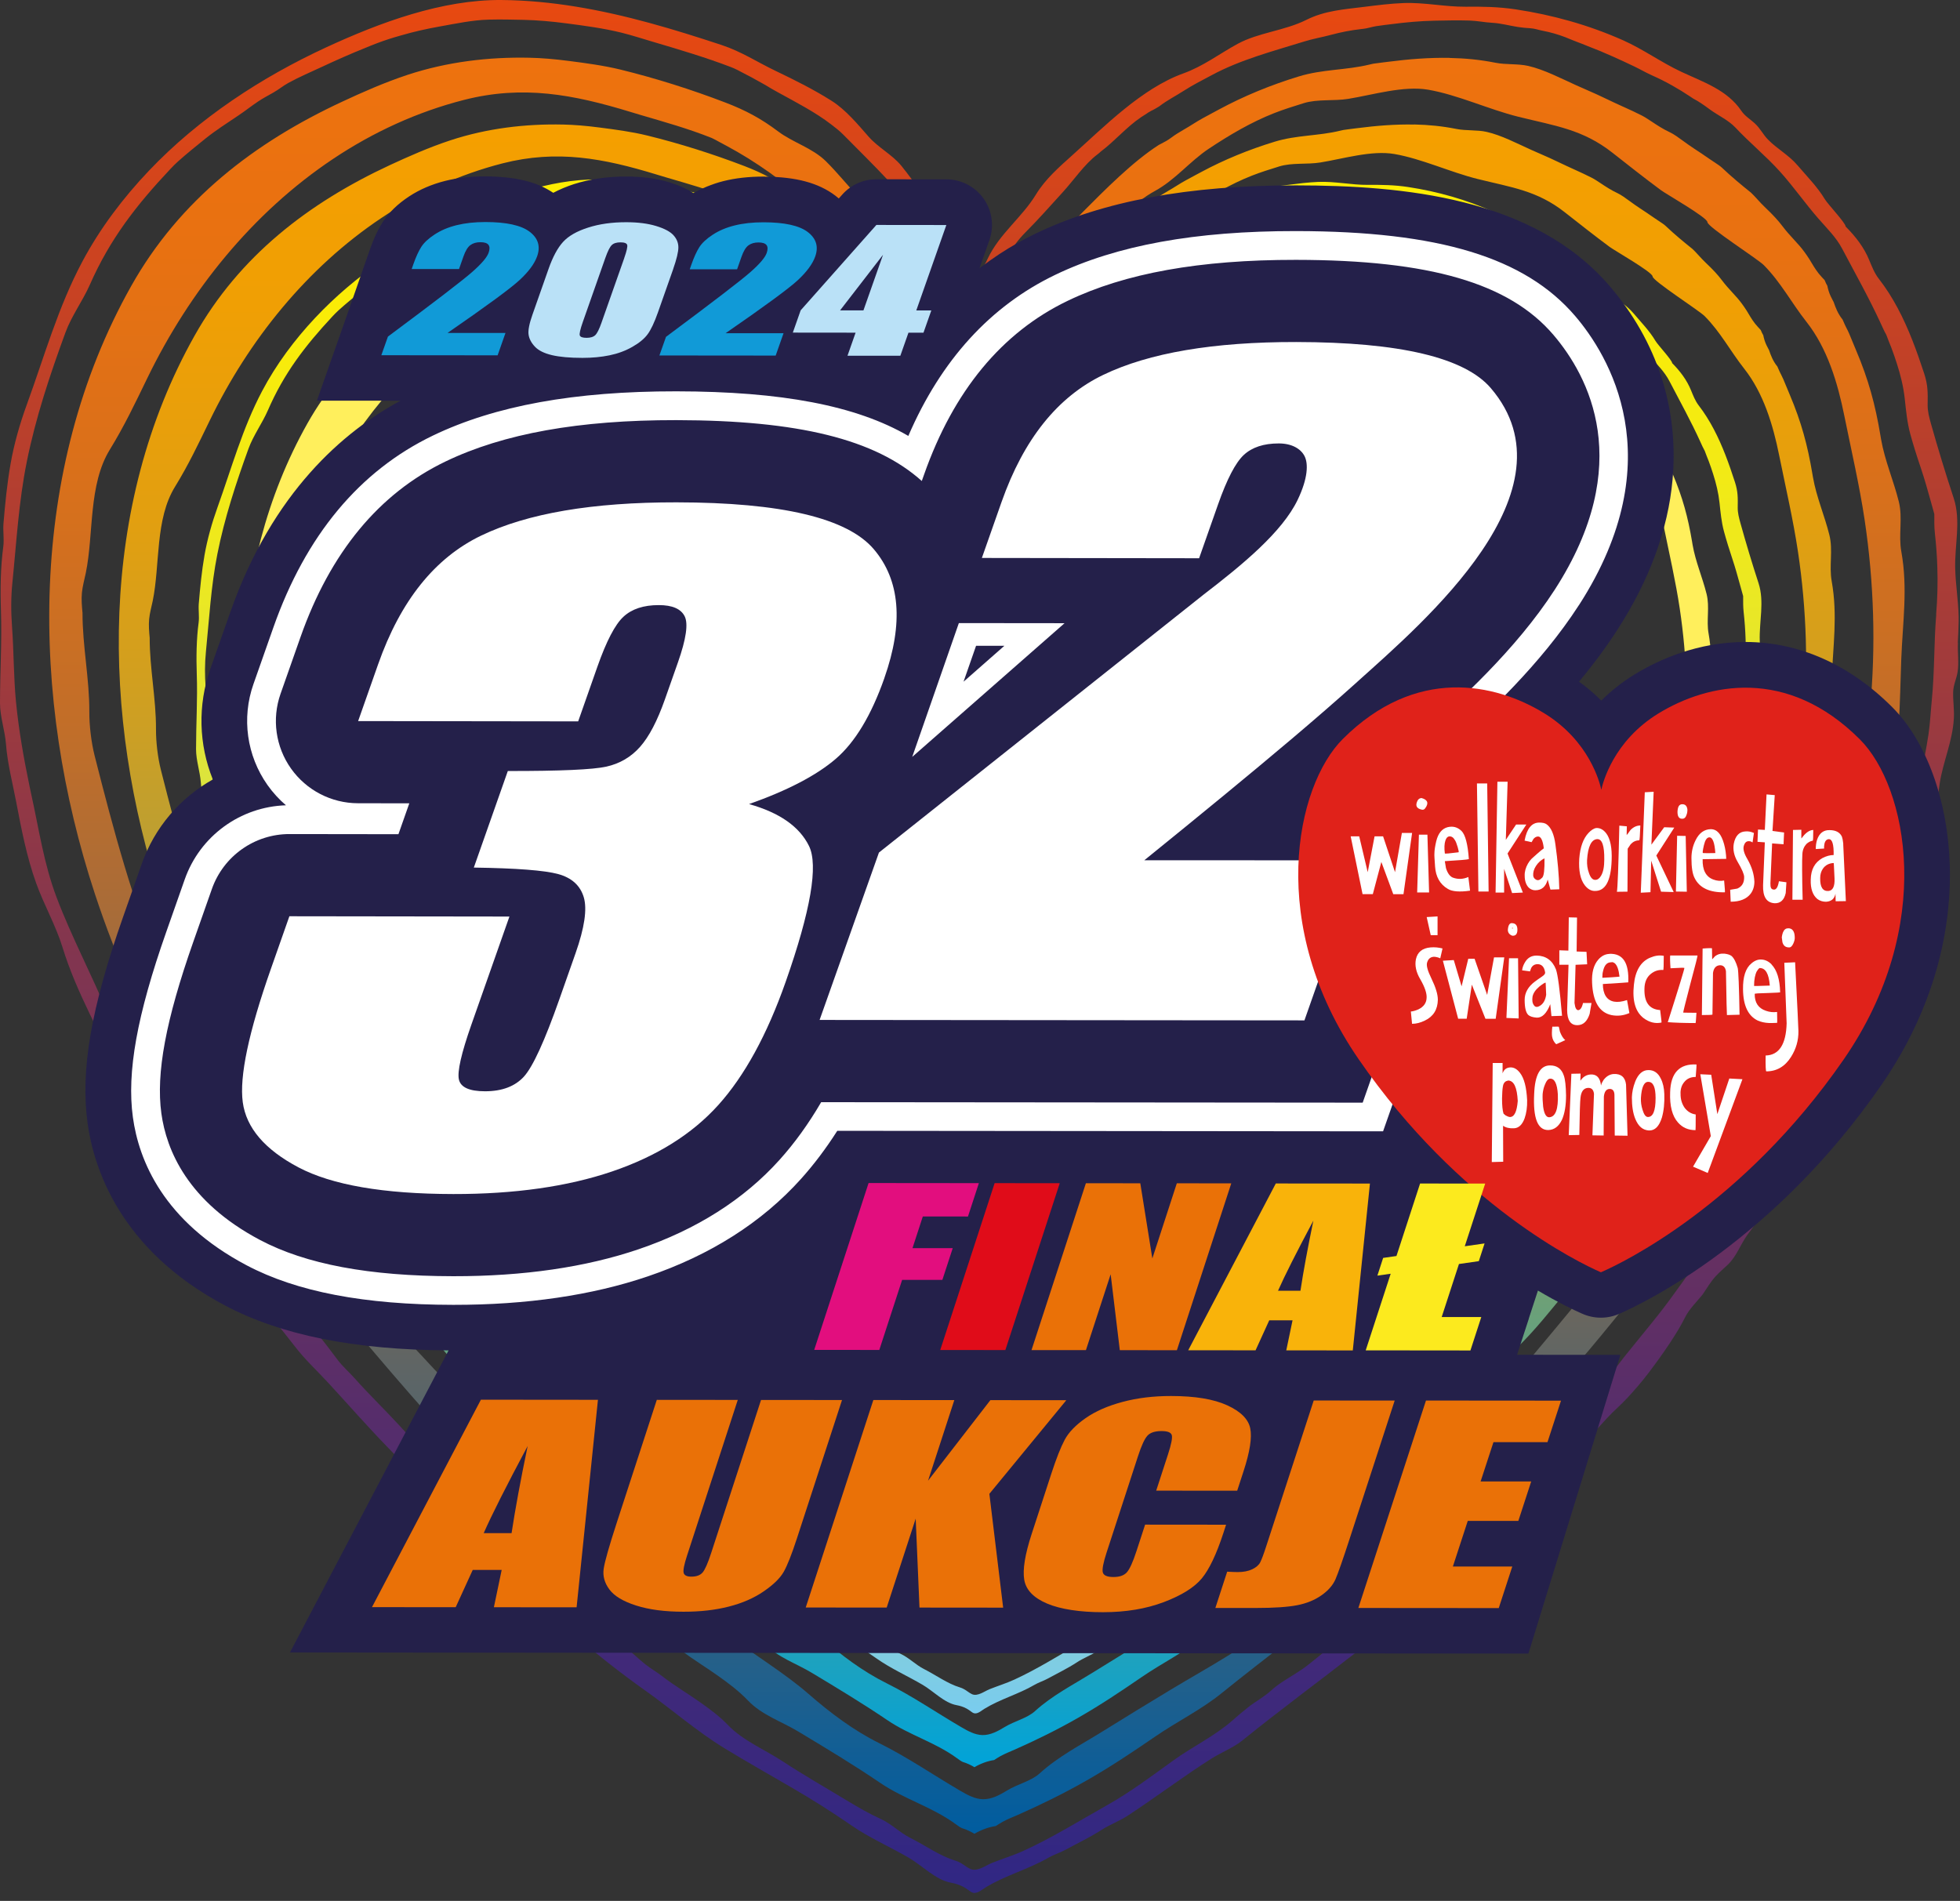
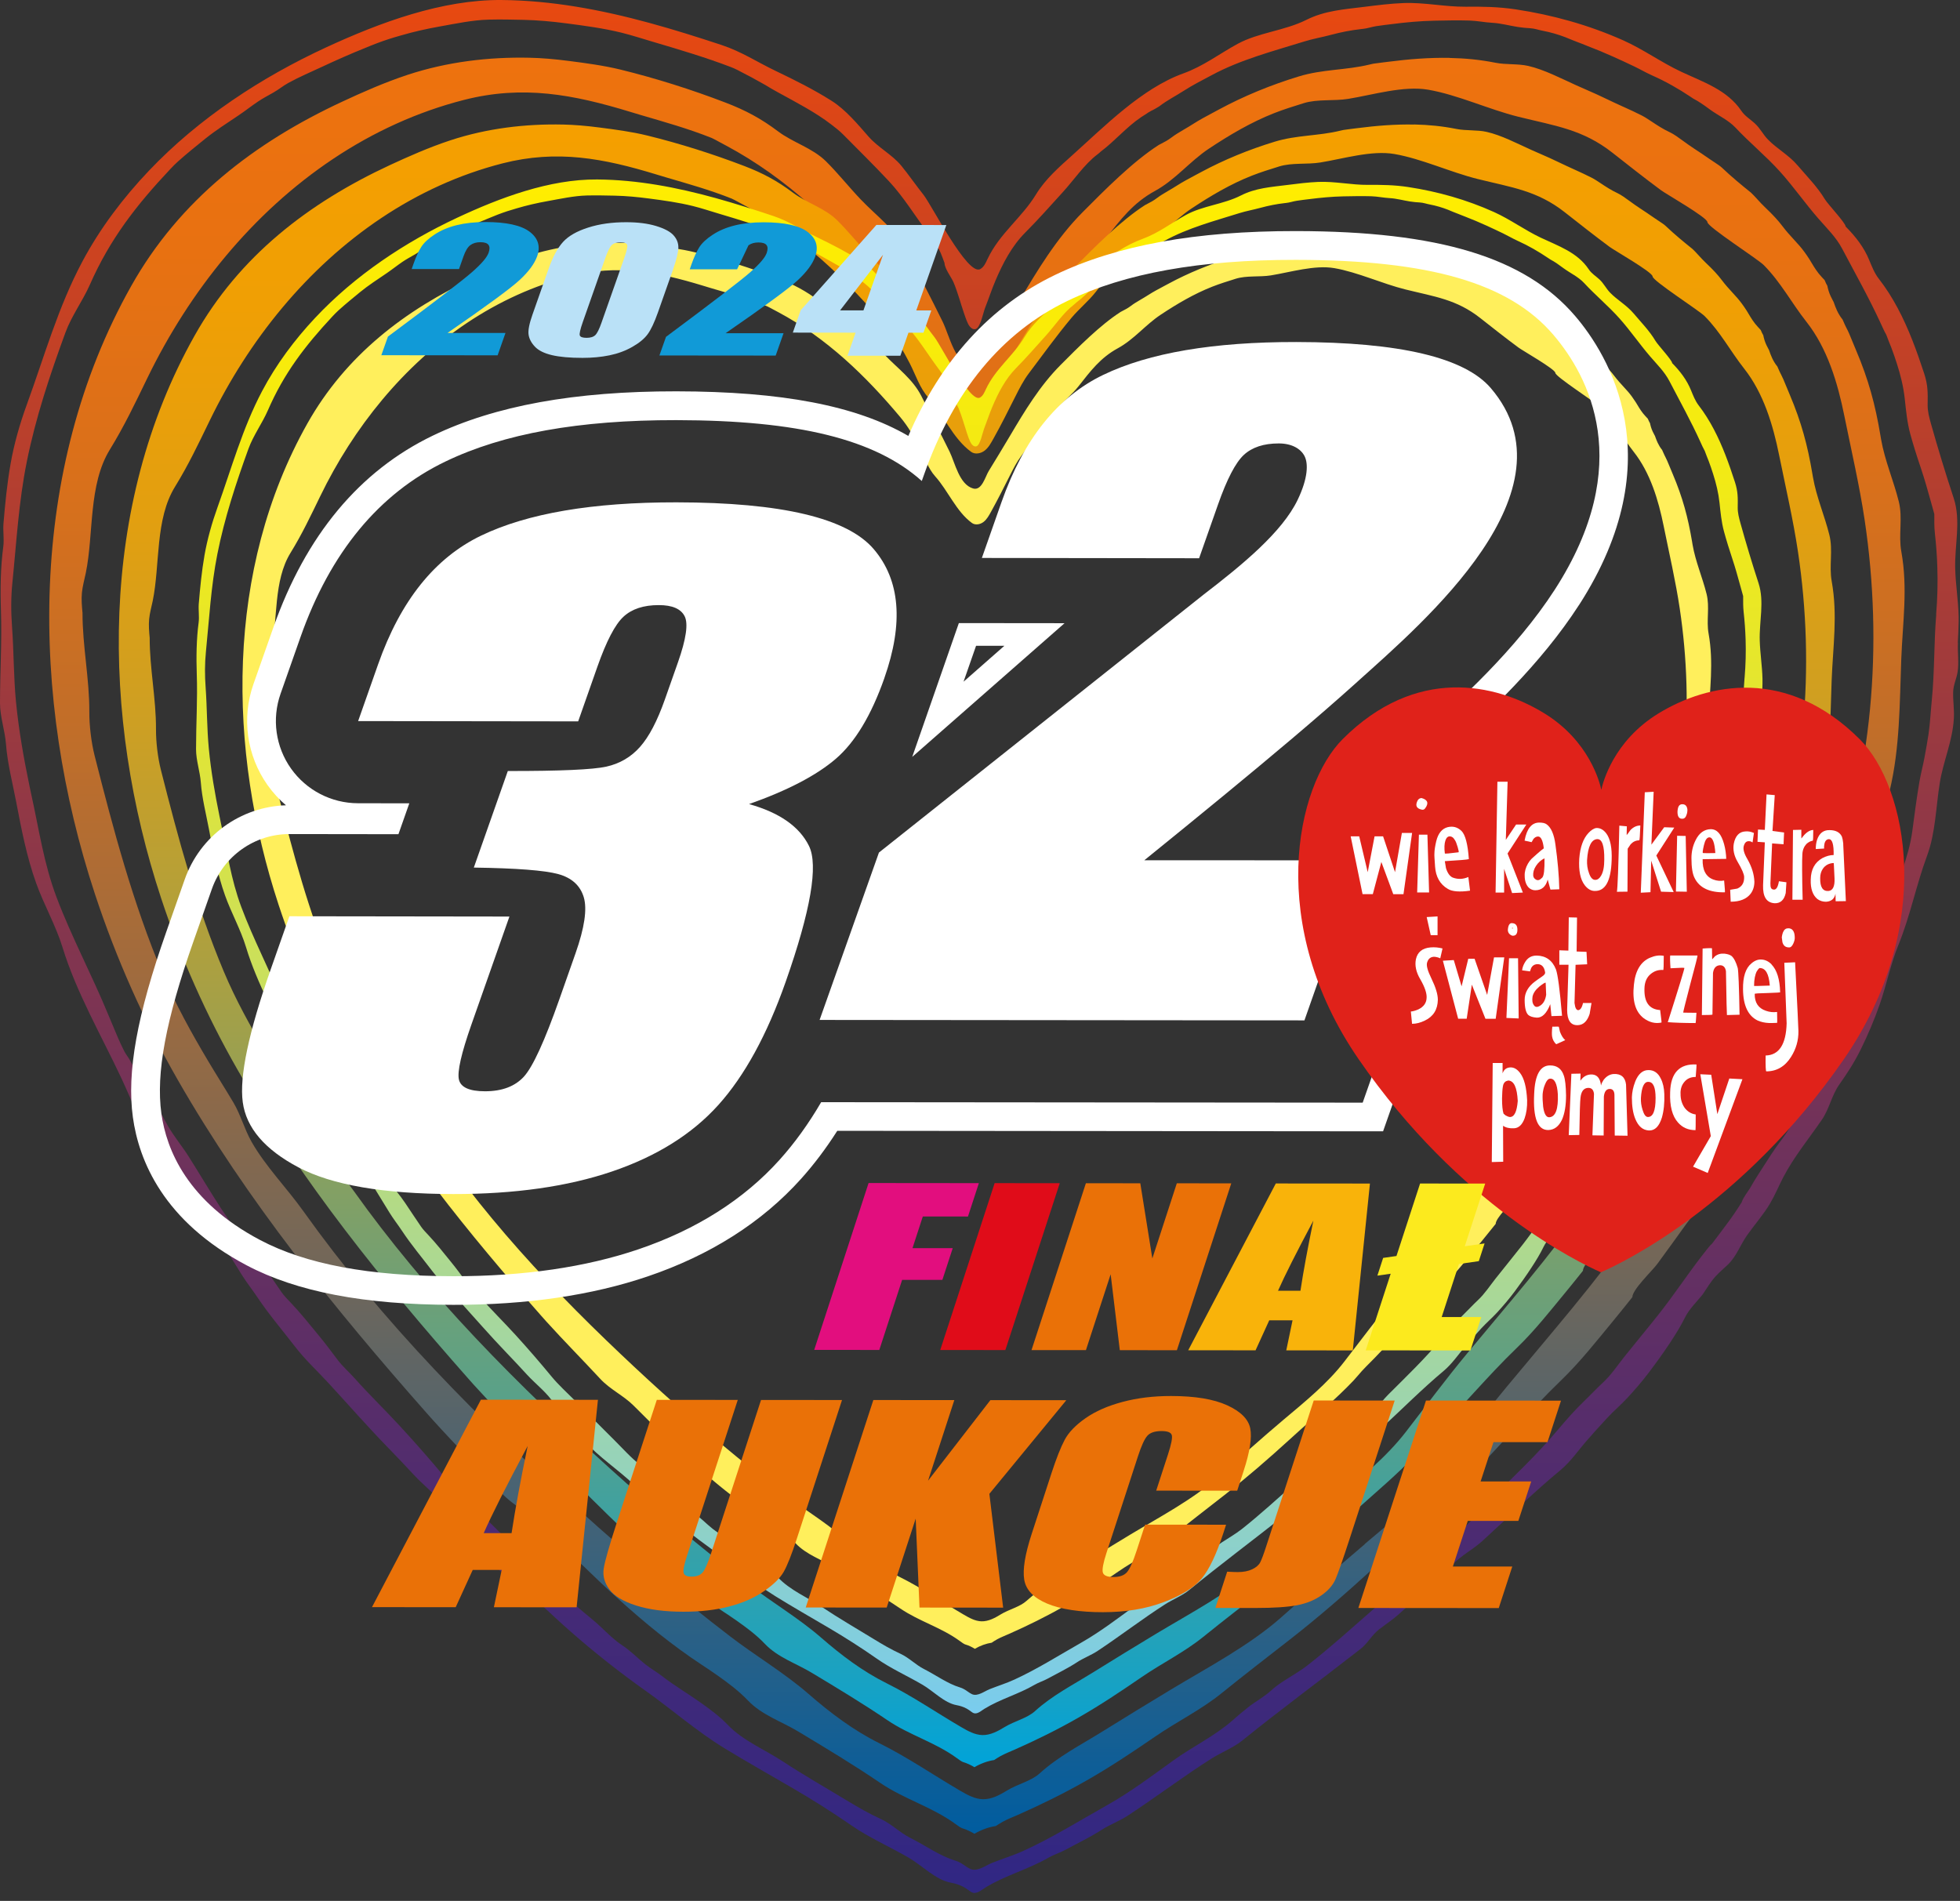
<svg xmlns="http://www.w3.org/2000/svg" width="233" height="226" viewBox="0 0 233 226" fill="none">
  <rect x="0" y="0" width="233" height="226" fill="#333333" stroke="none" />
  <path d="M162.256 183.576C158.878 186.42 155.604 189.377 152.296 192.299C148.533 195.629 143.521 198.27 139.206 200.867C136.436 202.532 133.687 204.227 130.938 205.931C128.427 207.488 125.791 208.836 123.597 210.835C122.596 211.75 120.957 212.114 119.747 212.855C118.854 213.402 117.883 213.935 116.838 213.909C115.862 213.887 114.969 213.38 114.124 212.886C110.932 211.021 107.85 208.897 104.546 207.258C101.467 205.732 98.701 203.642 96.121 201.396C93.26 198.903 89.843 196.882 86.821 194.567C83.764 192.221 80.755 189.806 77.802 187.33C71.823 182.327 66.048 177.081 60.433 171.669C54.432 165.89 48.661 159.859 43.341 153.442C40.8 150.376 38.364 147.224 36.053 143.985C34.093 141.232 31.587 138.7 29.909 135.756C29.05 134.247 28.617 132.539 27.736 131.06C26.752 129.408 25.72 127.787 24.736 126.135C22.746 122.787 20.851 119.371 19.338 115.776C15.796 107.352 13.493 98.689 11.252 89.857C10.84 88.226 10.61 86.219 10.619 84.619C10.636 80.699 9.804 76.814 9.808 72.865C9.734 72.067 9.66 71.26 9.738 70.463C9.817 69.673 10.038 68.906 10.198 68.126C11.161 63.447 10.484 57.637 13.06 53.449C14.781 50.648 16.069 47.934 17.521 44.938C22.534 34.609 30.013 25.288 39.608 18.884C44.364 15.71 49.62 13.29 55.165 11.877C62.154 10.095 68.116 11.222 74.954 13.308C75.335 13.425 75.721 13.542 76.107 13.655C79.034 14.517 81.761 15.272 84.605 16.403C84.748 16.46 85.152 16.681 85.425 16.828L85.59 16.919C85.828 17.049 86.066 17.175 86.309 17.305C93.546 21.169 99.425 26.853 104.641 33.083C105.79 34.453 106.688 36.01 107.503 37.597C108.24 39.032 108.778 40.749 109.866 41.963C111.795 44.114 113.022 47.236 115.381 48.961C115.888 49.334 116.638 49.182 117.133 48.796C117.627 48.406 117.935 47.83 118.243 47.279C119.253 45.466 120.133 43.702 121.065 41.85C121.586 40.818 122.11 39.782 122.804 38.863C124.595 36.487 126.385 33.998 128.293 31.718C129.251 30.573 130.465 29.584 131.385 28.422C133.206 26.116 134.675 24.139 137.281 22.712C139.74 21.372 141.422 19.196 143.724 17.665C146.17 16.044 148.719 14.535 151.459 13.455C152.604 13.004 153.809 12.631 154.976 12.267C156.619 11.755 158.57 12.033 160.27 11.755C163.21 11.278 166.86 10.16 169.787 10.667C173.303 11.278 176.963 13 180.475 13.876C184.863 14.968 188.136 15.363 191.696 18.168C193.604 19.668 195.507 21.173 197.458 22.617C198.104 23.094 202.973 25.864 202.973 26.41C202.973 26.97 208.918 30.764 209.668 31.514C211.688 33.539 212.985 36.032 214.741 38.256C217.238 41.421 218.452 45.501 219.241 49.395C220.07 53.492 221.049 57.702 221.665 61.821C223.876 76.632 222.649 92.315 217.139 106.19C214.953 111.692 212.759 117.207 210.089 122.497C207.934 126.763 205.115 130.605 202.102 134.303C199.188 137.872 196.973 142.043 194.323 145.845C189.749 152.414 184.29 158.627 179.131 164.858C176.403 168.149 173.871 171.565 171.257 174.943C168.751 178.186 165.386 180.918 162.247 183.558L162.256 183.576ZM172.358 6.882C169.921 6.834 167.48 7.029 165.018 7.346C164.831 7.372 164.64 7.394 164.454 7.415C164.038 7.467 163.643 7.515 163.262 7.571C163.149 7.589 162.997 7.628 162.819 7.671C159.992 8.36 157.243 8.217 154.395 9.089C151.126 10.086 147.93 11.387 144.921 13.008C144.691 13.134 144.457 13.256 144.227 13.381C143.39 13.828 142.601 14.248 141.882 14.708C141.491 14.96 141.118 15.181 140.754 15.393C140.208 15.714 139.692 16.017 139.276 16.338C138.829 16.681 138.383 16.906 138.062 17.071C137.94 17.132 137.802 17.206 137.741 17.24C134.628 19.243 131.337 22.578 128.709 25.218C125.596 28.344 123.324 32.134 121.091 35.906C120.055 37.662 118.993 39.405 117.926 41.139C117.401 41.993 116.894 44.14 115.585 43.758C113.508 43.16 112.875 39.912 112.055 38.239C110.685 35.438 109.228 32.68 107.819 29.896C106.519 27.325 104.242 25.73 102.308 23.696C100.912 22.231 99.607 20.583 98.194 19.183C96.568 17.578 94.283 16.967 92.488 15.614C90.48 14.101 88.638 13.113 86.236 12.193C82.195 10.645 77.976 9.31 73.779 8.278C71.758 7.784 69.582 7.498 67.661 7.25C65.905 7.021 64.374 6.895 62.974 6.865C58.113 6.756 53.166 7.346 48.479 8.889C45.7 9.804 42.994 11.01 40.718 12.072C30.238 16.941 21.341 23.787 15.601 33.998C3.261 55.942 3.586 82.932 11.291 106.307C13.814 113.96 17.105 121.361 21.111 128.35C29.341 142.715 39.803 155.636 50.734 168.014C50.985 168.301 51.237 168.582 51.488 168.86C54.133 171.787 56.921 174.596 59.587 177.471C61.062 179.062 63.078 179.973 64.587 181.481C70.418 187.304 76.497 193.366 83.396 197.91C84.02 198.322 84.657 198.742 85.299 199.198C86.522 200.065 87.805 201.01 88.915 202.172C90.558 203.902 92.904 204.661 94.89 205.857C98.185 207.839 101.48 209.82 104.658 211.98C107.494 213.905 110.768 214.807 113.547 216.827C113.82 217.027 114.197 217.3 114.353 217.347C114.947 217.525 115.442 217.777 115.836 218.019C116.625 217.551 117.527 217.226 118.373 217.1C118.399 217.083 118.425 217.066 118.455 217.048C118.537 216.992 118.624 216.936 118.711 216.879C119.361 216.463 119.999 216.194 120.567 215.956L120.597 215.943C120.736 215.882 120.879 215.826 121.018 215.765C123.758 214.551 126.602 213.155 129.178 211.676L129.204 211.663C132.018 210.059 134.71 208.255 137.377 206.425C139.969 204.648 142.792 203.273 145.22 201.305C147.891 199.146 150.631 197.034 153.346 194.918C156.623 192.364 159.945 189.481 163.084 186.615C163.639 186.108 164.198 185.605 164.757 185.102C167.467 182.661 170.195 180.389 172.705 177.744C172.922 177.514 173.143 177.254 173.377 176.981C173.741 176.556 174.114 176.118 174.561 175.676C178.342 171.951 181.737 167.802 185.548 164.138C187.85 161.923 189.866 159.347 191.895 156.889L191.917 156.863C192.624 155.995 193.352 155.102 194.05 154.218C194.05 153.32 196.392 151.109 197.007 150.281C198.2 148.668 199.366 147.029 200.541 145.403C201.426 144.18 202.882 142.94 203.472 141.544C204.638 138.782 206.88 135.834 208.679 133.44C208.944 133.094 209.2 132.638 209.473 132.157L209.564 131.997C209.694 131.767 209.824 131.541 209.954 131.312C210.427 130.488 210.869 129.712 211.233 128.94C213.284 124.565 216.245 120.615 217.655 115.902C218.704 112.39 219.74 108.891 221.188 105.513C222.797 101.763 223.681 97.991 224.64 94.006C225.862 88.916 225.823 83.587 226.018 78.371C226.183 74.001 226.816 69.955 226.023 65.567C225.667 63.603 226.213 61.6 225.728 59.645C225.108 57.143 224.059 54.767 223.616 52.217C223.59 52.066 223.564 51.91 223.538 51.758C222.923 48.081 222.125 45.128 220.638 41.625C220.486 41.265 220.338 40.91 220.191 40.55L220.174 40.506C220.052 40.211 219.927 39.912 219.805 39.617C219.731 39.44 219.623 39.231 219.51 39.01L219.419 38.828C219.302 38.599 219.215 38.39 219.146 38.226C219.116 38.161 219.072 38.052 219.042 37.992C218.457 37.272 218.188 36.496 218.006 35.98L217.975 35.897C217.962 35.867 217.919 35.793 217.889 35.737C217.746 35.468 217.529 35.069 217.377 34.571C217.303 34.332 217.26 34.124 217.23 33.977C217.13 33.807 217.008 33.578 216.904 33.3C216.848 33.239 216.748 33.131 216.692 33.075L216.553 32.927C216.02 32.359 215.656 31.748 215.335 31.215C215.248 31.072 215.17 30.937 215.096 30.82C214.702 30.204 214.325 29.688 213.939 29.242C213.739 29.012 213.527 28.782 213.306 28.539C212.837 28.028 212.352 27.499 211.879 26.87C211.394 26.224 210.73 25.504 209.906 24.728C209.525 24.368 209.204 24.017 208.892 23.675C208.627 23.384 208.376 23.107 208.137 22.89C207.066 22.031 205.822 21.008 204.686 19.924C204.491 19.738 204.109 19.491 203.776 19.269C203.576 19.139 203.377 19.005 203.173 18.866C202.57 18.446 201.954 18.029 201.343 17.635C200.905 17.349 200.502 17.054 200.112 16.772C199.526 16.343 198.971 15.939 198.477 15.71C197.684 15.341 196.99 14.882 196.383 14.478C195.945 14.188 195.537 13.919 195.165 13.728C194.48 13.377 193.773 13.056 193.023 12.714L192.988 12.701C192.645 12.544 192.299 12.388 191.956 12.228C191.648 12.085 191.34 11.938 191.033 11.79C190.187 11.387 189.385 11.01 188.574 10.667C188.162 10.494 187.763 10.316 187.377 10.138C185.617 9.345 183.558 8.265 181.667 7.836C180.423 7.554 179.048 7.714 177.769 7.459C175.966 7.099 174.166 6.925 172.367 6.891L172.358 6.882Z" fill="url(#paint0_linear_183_41771)" />
  <path d="M152.634 168.747C149.963 170.997 147.366 173.339 144.752 175.654C141.773 178.29 137.806 180.38 134.389 182.435C132.195 183.753 130.018 185.097 127.846 186.441C125.86 187.673 123.77 188.744 122.036 190.322C121.243 191.046 119.946 191.337 118.988 191.922C118.281 192.356 117.514 192.776 116.686 192.759C115.914 192.741 115.207 192.338 114.54 191.948C112.012 190.474 109.575 188.787 106.96 187.491C104.524 186.281 102.334 184.629 100.292 182.851C98.024 180.879 95.319 179.279 92.93 177.445C90.51 175.589 88.13 173.677 85.789 171.717C81.054 167.754 76.484 163.6 72.04 159.317C67.292 154.738 62.722 149.968 58.508 144.887C56.496 142.463 54.566 139.966 52.737 137.399C51.184 135.218 49.199 133.215 47.872 130.886C47.191 129.69 46.849 128.341 46.151 127.171C45.374 125.861 44.555 124.578 43.774 123.268C42.2 120.619 40.7 117.914 39.504 115.069C36.698 108.401 34.877 101.542 33.104 94.552C32.774 93.26 32.597 91.673 32.601 90.407C32.614 87.303 31.955 84.229 31.959 81.103C31.903 80.469 31.842 79.832 31.903 79.199C31.964 78.575 32.137 77.968 32.267 77.352C33.03 73.649 32.493 69.049 34.535 65.732C35.901 63.516 36.915 61.366 38.069 58.994C42.036 50.817 47.959 43.437 55.55 38.369C59.314 35.858 63.476 33.942 67.869 32.823C73.401 31.414 78.123 32.307 83.534 33.955C83.838 34.046 84.141 34.141 84.449 34.232C86.769 34.917 88.923 35.511 91.178 36.409C91.291 36.452 91.612 36.63 91.824 36.743L91.954 36.812C92.141 36.916 92.331 37.016 92.522 37.115C98.25 40.177 102.906 44.673 107.034 49.607C107.945 50.695 108.656 51.927 109.302 53.18C109.887 54.316 110.312 55.677 111.175 56.635C112.705 58.339 113.672 60.811 115.541 62.177C115.944 62.471 116.538 62.354 116.929 62.047C117.323 61.739 117.566 61.283 117.809 60.846C118.607 59.41 119.305 58.014 120.046 56.549C120.458 55.733 120.87 54.914 121.42 54.186C122.838 52.304 124.256 50.335 125.765 48.532C126.524 47.626 127.486 46.845 128.21 45.926C129.65 44.096 130.816 42.535 132.88 41.408C134.827 40.346 136.158 38.624 137.983 37.415C139.921 36.131 141.938 34.939 144.106 34.085C145.012 33.729 145.966 33.434 146.889 33.144C148.19 32.736 149.733 32.957 151.082 32.741C153.406 32.363 156.298 31.479 158.618 31.878C161.401 32.359 164.298 33.725 167.081 34.414C170.554 35.277 173.147 35.589 175.965 37.809C177.474 38.997 178.983 40.19 180.526 41.33C181.038 41.707 184.893 43.901 184.893 44.33C184.893 44.773 189.597 47.773 190.191 48.371C191.791 49.976 192.819 51.948 194.206 53.709C196.183 56.215 197.146 59.445 197.77 62.528C198.425 65.771 199.201 69.105 199.687 72.366C201.438 84.09 200.467 96.503 196.105 107.49C194.375 111.848 192.641 116.214 190.525 120.402C188.817 123.78 186.588 126.824 184.199 129.746C181.892 132.573 180.136 135.873 178.042 138.882C174.422 144.08 170.103 149.002 166.014 153.936C163.855 156.542 161.848 159.243 159.78 161.918C157.794 164.485 155.132 166.648 152.647 168.738L152.634 168.747ZM160.638 28.869C158.709 28.83 156.775 28.986 154.828 29.237C154.681 29.255 154.529 29.276 154.381 29.294C154.052 29.333 153.74 29.372 153.436 29.419C153.35 29.432 153.228 29.463 153.085 29.497C150.843 30.044 148.671 29.931 146.417 30.62C143.828 31.41 141.3 32.441 138.916 33.725C138.733 33.825 138.547 33.92 138.365 34.02C137.701 34.371 137.077 34.705 136.505 35.073C136.197 35.273 135.898 35.446 135.612 35.615C135.178 35.871 134.77 36.11 134.441 36.365C134.085 36.639 133.734 36.816 133.478 36.946C133.383 36.994 133.27 37.05 133.223 37.081C130.76 38.663 128.154 41.308 126.073 43.398C123.61 45.874 121.806 48.874 120.042 51.857C119.218 53.245 118.381 54.628 117.536 56.002C117.119 56.679 116.72 58.374 115.68 58.075C114.037 57.602 113.534 55.031 112.888 53.704C111.804 51.489 110.65 49.303 109.536 47.101C108.508 45.067 106.705 43.801 105.174 42.193C104.068 41.031 103.037 39.726 101.914 38.62C100.626 37.35 98.818 36.864 97.4 35.797C95.809 34.596 94.352 33.816 92.453 33.087C89.253 31.86 85.914 30.802 82.593 29.992C80.993 29.602 79.272 29.376 77.75 29.177C76.362 28.994 75.148 28.895 74.038 28.873C70.193 28.786 66.277 29.255 62.566 30.477C60.363 31.201 58.226 32.155 56.422 32.996C48.128 36.851 41.086 42.271 36.538 50.353C26.769 67.722 27.029 89.093 33.126 107.594C35.12 113.652 37.726 119.514 40.9 125.046C47.412 136.415 55.698 146.647 64.348 156.442C64.547 156.667 64.747 156.893 64.946 157.114C67.04 159.429 69.247 161.654 71.355 163.93C72.521 165.192 74.117 165.911 75.313 167.104C79.931 171.713 84.739 176.512 90.203 180.107C90.697 180.432 91.204 180.766 91.711 181.126C92.678 181.811 93.697 182.561 94.573 183.48C95.874 184.85 97.73 185.449 99.303 186.398C101.909 187.963 104.519 189.537 107.039 191.246C109.284 192.767 111.877 193.483 114.076 195.083C114.292 195.243 114.592 195.456 114.713 195.495C115.186 195.633 115.571 195.833 115.888 196.028C116.512 195.659 117.228 195.399 117.895 195.3C117.917 195.287 117.939 195.274 117.96 195.256C118.026 195.213 118.095 195.165 118.16 195.122C118.676 194.792 119.179 194.58 119.625 194.393L119.647 194.385C119.76 194.337 119.868 194.294 119.981 194.242C122.153 193.279 124.404 192.173 126.441 191.003C126.441 191.003 126.459 190.99 126.463 190.99C128.692 189.719 130.821 188.293 132.936 186.845C134.992 185.436 137.225 184.347 139.145 182.791C141.257 181.082 143.429 179.409 145.575 177.735C148.168 175.715 150.8 173.43 153.284 171.162C153.722 170.759 154.165 170.364 154.611 169.961C156.757 168.032 158.912 166.232 160.903 164.134C161.072 163.952 161.249 163.748 161.436 163.531C161.726 163.193 162.021 162.846 162.372 162.499C165.364 159.551 168.052 156.268 171.07 153.363C172.891 151.612 174.491 149.57 176.095 147.623L176.113 147.601C176.672 146.916 177.249 146.205 177.804 145.507C177.804 144.796 179.655 143.048 180.145 142.389C181.09 141.11 182.009 139.814 182.942 138.526C183.644 137.559 184.797 136.579 185.261 135.474C186.185 133.289 187.958 130.952 189.385 129.061C189.593 128.784 189.797 128.424 190.009 128.042L190.078 127.916C190.182 127.734 190.286 127.557 190.391 127.374C190.763 126.724 191.115 126.108 191.405 125.497C193.027 122.033 195.372 118.907 196.487 115.173C197.319 112.394 198.134 109.624 199.283 106.948C200.558 103.978 201.256 100.991 202.015 97.839C202.982 93.811 202.951 89.592 203.107 85.46C203.238 82 203.736 78.796 203.112 75.323C202.83 73.766 203.264 72.184 202.878 70.632C202.388 68.65 201.555 66.773 201.208 64.752C201.187 64.631 201.165 64.509 201.148 64.388C200.658 61.478 200.029 59.142 198.854 56.367C198.733 56.085 198.616 55.799 198.499 55.517L198.486 55.482C198.39 55.248 198.29 55.014 198.191 54.78C198.13 54.641 198.048 54.472 197.961 54.298L197.887 54.155C197.796 53.973 197.727 53.808 197.67 53.678C197.649 53.626 197.61 53.54 197.588 53.492C197.124 52.924 196.912 52.308 196.764 51.901L196.743 51.836C196.73 51.814 196.699 51.753 196.673 51.71C196.56 51.497 196.387 51.181 196.266 50.786C196.209 50.6 196.175 50.435 196.148 50.314C196.07 50.179 195.975 49.997 195.888 49.781C195.845 49.733 195.763 49.646 195.719 49.598L195.607 49.481C195.182 49.03 194.895 48.549 194.64 48.124C194.57 48.011 194.51 47.903 194.449 47.812C194.137 47.326 193.837 46.914 193.53 46.563C193.374 46.381 193.204 46.199 193.027 46.004C192.654 45.601 192.272 45.18 191.899 44.686C191.518 44.174 190.989 43.606 190.338 42.99C190.035 42.704 189.779 42.427 189.536 42.158C189.328 41.928 189.129 41.712 188.938 41.538C188.088 40.857 187.104 40.047 186.206 39.192C186.05 39.045 185.751 38.846 185.487 38.672C185.331 38.568 185.17 38.464 185.01 38.351C184.533 38.017 184.043 37.688 183.562 37.376C183.215 37.15 182.894 36.916 182.586 36.691C182.122 36.352 181.684 36.032 181.294 35.849C180.665 35.555 180.119 35.195 179.638 34.874C179.291 34.644 178.966 34.432 178.671 34.28C178.129 34.002 177.569 33.747 176.975 33.478L176.949 33.465C176.676 33.339 176.403 33.218 176.134 33.087C175.892 32.975 175.644 32.858 175.402 32.741C174.73 32.424 174.101 32.125 173.455 31.852C173.13 31.713 172.813 31.574 172.51 31.436C171.118 30.807 169.483 29.953 167.987 29.614C167.003 29.393 165.915 29.519 164.9 29.315C163.474 29.029 162.052 28.895 160.625 28.864L160.638 28.869Z" fill="#FFEF5C" />
  <path d="M158.786 178.229C155.665 180.861 152.634 183.597 149.577 186.298C146.095 189.377 141.46 191.818 137.467 194.22C134.905 195.759 132.36 197.329 129.823 198.903C127.503 200.342 125.062 201.591 123.033 203.438C122.105 204.283 120.592 204.622 119.469 205.307C118.645 205.81 117.748 206.304 116.781 206.282C115.879 206.26 115.051 205.792 114.27 205.337C111.318 203.616 108.469 201.647 105.412 200.13C102.564 198.716 100.01 196.787 97.621 194.705C94.972 192.399 91.811 190.53 89.019 188.388C86.192 186.216 83.408 183.983 80.677 181.698C75.144 177.072 69.806 172.216 64.612 167.212C59.062 161.866 53.725 156.29 48.804 150.354C46.454 147.519 44.199 144.605 42.062 141.605C40.249 139.059 37.929 136.714 36.382 133.995C35.588 132.599 35.185 131.021 34.374 129.655C33.464 128.124 32.51 126.624 31.599 125.098C29.756 122.002 28.005 118.841 26.609 115.516C23.331 107.724 21.202 99.712 19.129 91.543C18.748 90.034 18.535 88.178 18.544 86.7C18.561 83.075 17.79 79.481 17.794 75.83C17.725 75.089 17.66 74.347 17.729 73.606C17.798 72.873 18.006 72.166 18.154 71.447C19.043 67.119 18.418 61.747 20.803 57.871C22.399 55.283 23.587 52.768 24.931 50.002C29.566 40.45 36.486 31.826 45.357 25.903C49.753 22.968 54.618 20.73 59.747 19.421C66.212 17.773 71.727 18.814 78.049 20.748C78.404 20.856 78.76 20.965 79.116 21.069C81.826 21.866 84.345 22.564 86.976 23.609C87.111 23.661 87.484 23.865 87.735 24L87.887 24.082C88.108 24.199 88.329 24.32 88.55 24.438C95.24 28.01 100.682 33.27 105.503 39.032C106.566 40.302 107.398 41.742 108.153 43.207C108.838 44.534 109.332 46.125 110.338 47.244C112.124 49.234 113.256 52.122 115.441 53.717C115.914 54.06 116.603 53.925 117.063 53.566C117.522 53.206 117.804 52.672 118.09 52.165C119.027 50.492 119.838 48.857 120.701 47.144C121.182 46.19 121.667 45.232 122.309 44.382C123.965 42.184 125.622 39.886 127.386 37.775C128.275 36.717 129.398 35.802 130.244 34.726C131.926 32.593 133.287 30.763 135.698 29.445C137.97 28.205 139.527 26.189 141.66 24.78C143.923 23.28 146.278 21.884 148.814 20.886C149.872 20.47 150.991 20.123 152.066 19.789C153.583 19.317 155.391 19.573 156.961 19.317C159.68 18.879 163.057 17.843 165.763 18.311C169.015 18.875 172.397 20.466 175.648 21.277C179.707 22.287 182.733 22.651 186.028 25.244C187.793 26.631 189.553 28.023 191.357 29.359C191.956 29.801 196.456 32.363 196.456 32.866C196.456 33.382 201.954 36.89 202.648 37.588C204.516 39.461 205.717 41.768 207.339 43.823C209.65 46.75 210.773 50.526 211.501 54.125C212.269 57.914 213.175 61.808 213.743 65.619C215.79 79.32 214.654 93.824 209.555 106.658C207.534 111.748 205.505 116.847 203.034 121.742C201.039 125.688 198.433 129.243 195.645 132.66C192.953 135.964 190.902 139.818 188.452 143.335C184.22 149.409 179.174 155.154 174.4 160.921C171.876 163.964 169.535 167.125 167.116 170.247C164.796 173.247 161.687 175.775 158.786 178.216V178.229ZM168.13 14.808C165.876 14.76 163.617 14.946 161.34 15.237C161.167 15.258 160.993 15.28 160.82 15.302C160.434 15.35 160.07 15.393 159.719 15.449C159.615 15.467 159.476 15.501 159.311 15.54C156.697 16.178 154.156 16.043 151.52 16.85C148.498 17.773 145.54 18.974 142.757 20.474C142.544 20.592 142.328 20.704 142.115 20.817C141.343 21.229 140.611 21.619 139.943 22.044C139.583 22.274 139.236 22.482 138.898 22.677C138.391 22.976 137.918 23.254 137.528 23.553C137.112 23.869 136.704 24.078 136.405 24.229C136.292 24.286 136.162 24.351 136.106 24.39C133.227 26.241 130.183 29.328 127.755 31.769C124.876 34.661 122.773 38.165 120.709 41.655C119.751 43.277 118.767 44.89 117.782 46.498C117.297 47.287 116.829 49.273 115.615 48.922C113.694 48.367 113.108 45.367 112.35 43.819C111.084 41.226 109.735 38.676 108.434 36.101C107.233 33.725 105.126 32.246 103.336 30.369C102.043 29.012 100.838 27.49 99.529 26.198C98.024 24.711 95.908 24.147 94.252 22.898C92.392 21.498 90.692 20.583 88.468 19.733C84.731 18.302 80.828 17.067 76.948 16.113C75.079 15.653 73.067 15.393 71.289 15.163C69.668 14.951 68.25 14.834 66.954 14.808C62.462 14.708 57.883 15.254 53.547 16.681C50.976 17.526 48.474 18.645 46.367 19.62C36.676 24.125 28.447 30.456 23.136 39.899C11.719 60.195 12.023 85.161 19.151 106.779C21.484 113.855 24.527 120.702 28.23 127.166C35.84 140.451 45.517 152.405 55.624 163.852C55.858 164.116 56.088 164.376 56.322 164.637C58.767 167.342 61.347 169.939 63.81 172.601C65.176 174.071 67.036 174.917 68.436 176.313C73.83 181.698 79.449 187.304 85.832 191.506C86.408 191.887 86.998 192.273 87.592 192.694C88.724 193.496 89.912 194.367 90.935 195.447C92.453 197.047 94.621 197.749 96.463 198.855C99.511 200.685 102.555 202.523 105.499 204.517C108.122 206.295 111.149 207.132 113.72 209.001C113.976 209.187 114.323 209.439 114.466 209.482C115.016 209.647 115.472 209.881 115.836 210.102C116.568 209.673 117.401 209.365 118.181 209.252C118.207 209.235 118.229 209.217 118.255 209.204C118.333 209.152 118.411 209.1 118.489 209.048C119.092 208.663 119.682 208.415 120.202 208.194L120.228 208.181C120.358 208.125 120.488 208.073 120.614 208.016C123.15 206.894 125.778 205.601 128.162 204.231L128.184 204.218C130.786 202.735 133.274 201.066 135.746 199.371C138.144 197.728 140.754 196.453 143.004 194.636C145.471 192.642 148.012 190.686 150.518 188.731C153.549 186.368 156.623 183.701 159.528 181.048C160.044 180.579 160.56 180.111 161.076 179.647C163.582 177.393 166.105 175.29 168.425 172.84C168.624 172.627 168.833 172.389 169.049 172.133C169.388 171.739 169.734 171.335 170.146 170.928C173.645 167.481 176.784 163.648 180.309 160.257C182.438 158.211 184.303 155.826 186.18 153.554L186.202 153.528C186.857 152.726 187.533 151.898 188.175 151.083C188.175 150.255 190.338 148.208 190.906 147.441C192.012 145.949 193.087 144.432 194.175 142.927C194.995 141.795 196.343 140.651 196.885 139.359C197.961 136.805 200.038 134.073 201.702 131.866C201.945 131.545 202.184 131.125 202.435 130.678L202.518 130.531C202.639 130.318 202.76 130.106 202.882 129.898C203.32 129.139 203.732 128.419 204.066 127.704C205.96 123.659 208.701 120.003 210.006 115.642C210.977 112.394 211.931 109.155 213.275 106.033C214.766 102.565 215.581 99.074 216.466 95.393C217.598 90.685 217.563 85.755 217.741 80.929C217.892 76.888 218.478 73.142 217.745 69.084C217.42 67.267 217.923 65.415 217.472 63.603C216.9 61.292 215.928 59.094 215.521 56.735C215.495 56.592 215.473 56.453 215.447 56.31C214.875 52.911 214.138 50.179 212.768 46.94C212.629 46.611 212.49 46.277 212.356 45.947L212.338 45.908C212.226 45.635 212.113 45.358 211.996 45.085C211.926 44.92 211.827 44.729 211.727 44.521L211.64 44.352C211.532 44.139 211.454 43.949 211.384 43.793C211.358 43.732 211.315 43.632 211.289 43.576C210.747 42.912 210.496 42.193 210.331 41.716L210.305 41.638C210.292 41.612 210.253 41.542 210.227 41.49C210.092 41.243 209.893 40.875 209.75 40.411C209.685 40.19 209.641 39.999 209.615 39.86C209.524 39.704 209.412 39.492 209.312 39.236C209.26 39.179 209.164 39.08 209.117 39.023L208.987 38.884C208.492 38.36 208.154 37.796 207.859 37.297C207.781 37.163 207.703 37.037 207.638 36.933C207.274 36.365 206.923 35.888 206.567 35.472C206.381 35.26 206.186 35.047 205.982 34.822C205.548 34.349 205.097 33.859 204.664 33.278C204.217 32.68 203.602 32.017 202.838 31.301C202.483 30.967 202.188 30.642 201.898 30.326C201.65 30.057 201.421 29.801 201.2 29.601C200.211 28.808 199.058 27.863 198.008 26.861C197.831 26.688 197.475 26.458 197.167 26.254C196.985 26.133 196.799 26.011 196.612 25.881C196.053 25.491 195.485 25.11 194.921 24.741C194.514 24.477 194.141 24.203 193.781 23.943C193.239 23.549 192.727 23.171 192.272 22.959C191.539 22.616 190.898 22.196 190.334 21.819C189.926 21.55 189.549 21.298 189.207 21.125C188.574 20.8 187.919 20.5 187.225 20.184L187.195 20.171C186.878 20.028 186.557 19.881 186.241 19.733C185.955 19.599 185.669 19.464 185.387 19.33C184.602 18.957 183.865 18.61 183.115 18.294C182.733 18.133 182.365 17.968 182.009 17.808C180.383 17.075 178.475 16.074 176.728 15.679C175.579 15.419 174.304 15.566 173.121 15.328C171.451 14.994 169.791 14.834 168.126 14.799L168.13 14.808Z" fill="url(#paint1_linear_183_41771)" />
  <path d="M232.739 76.42C232.778 75.618 232.825 74.816 232.838 74.009C232.838 73.758 232.838 73.506 232.838 73.25C232.795 71.382 232.483 69.526 232.431 67.657C232.34 64.843 233.146 61.921 232.249 59.22C231.286 56.302 230.389 53.362 229.556 50.405C229.348 49.663 229.144 48.909 229.153 48.142C229.175 46.672 229.196 45.792 228.737 44.395C228.299 43.064 227.844 41.738 227.328 40.432C226.309 37.848 225.056 35.329 223.339 33.131C222.84 32.494 222.515 31.665 222.207 30.92C221.578 29.385 220.577 28.11 219.406 26.935C219.406 26.506 217.307 24.312 216.93 23.679C216.054 22.222 214.806 20.969 213.7 19.672C212.629 18.415 211.263 17.708 210.171 16.59C209.581 15.987 209.247 15.25 208.597 14.66C208.055 14.166 207.426 13.802 207.006 13.177C205.323 10.689 202.505 9.769 199.864 8.534C197.488 7.424 195.351 5.859 192.953 4.792C188.886 2.98 184.563 1.77 180.162 1.111C178.129 0.807 176.23 0.777 174.218 0.799C171.747 0.82 169.297 0.261 166.799 0.365C165.273 0.426 163.756 0.617 162.242 0.807C159.788 1.115 157.521 1.25 155.301 2.36C152.725 3.652 149.629 3.86 147.145 5.204C144.955 6.392 143.074 7.862 140.667 8.729C135.729 10.511 131.298 15.029 127.46 18.467C125.908 19.859 124.265 21.299 123.168 23.098C121.468 25.894 118.819 27.763 117.397 30.79C117.18 31.249 116.968 31.756 116.521 31.995C115.008 32.814 110.776 24.403 109.77 23.141C108.873 22.018 108.049 20.808 107.151 19.712C106.063 18.385 104.411 17.557 103.262 16.252C101.974 14.786 100.535 13.043 98.857 11.985C96.741 10.65 94.504 9.527 92.249 8.451C89.995 7.376 88.178 6.145 85.78 5.351C82.949 4.415 80.104 3.517 77.23 2.732C71.485 1.163 65.588 0.049 59.618 0.001C52.524 -0.056 45.175 2.676 38.806 5.616C31.079 9.184 23.648 14.045 17.707 20.293C14.642 23.518 11.906 27.13 9.808 31.063C6.885 36.539 5.285 42.358 3.178 48.129C2.367 50.349 1.669 52.785 1.262 55.118C0.845 57.477 0.611 59.861 0.412 62.246C0.338 63.157 0.512 64.093 0.39 64.995C0.061 67.445 0.026 70.064 0.113 72.587C0.238 76.294 0 79.876 0 83.596C0 85.213 0.585 86.843 0.711 88.46C0.885 90.758 1.487 93.056 1.921 95.324C2.545 98.585 3.174 101.871 4.301 105.006C5.225 107.577 6.638 110.04 7.436 112.641C9.075 117.992 12.058 123.134 14.443 128.216C15.696 130.882 16.762 133.909 18.579 136.202C20.157 138.197 21.874 140.347 23.002 142.637C24.042 144.761 25.495 146.335 26.752 148.356C27.411 149.418 28.075 150.48 28.733 151.547C29.328 152.501 29.995 153.324 30.615 154.257C31.985 156.303 33.577 158.155 35.068 160.093C36.269 161.658 37.722 162.993 39.057 164.442C41.438 167.03 43.766 169.692 46.198 172.185C47.209 173.222 48.206 174.275 49.19 175.337C50.469 176.725 52.316 178.086 53.279 179.691C53.5 180.055 53.669 180.449 53.899 180.809C54.328 181.468 54.991 181.824 55.486 182.401C56.231 183.281 56.921 184.209 57.714 185.067C59.969 187.504 62.731 189.255 65.111 191.497C66.325 192.642 67.57 193.76 68.836 194.844C71.372 197.017 74.004 199.076 76.731 201.006C79.814 203.191 82.81 205.823 86.101 207.835C88.733 209.443 91.425 210.961 94.092 212.513C96.472 213.896 98.905 215.422 101.159 216.987C103.331 218.496 105.708 219.52 108.01 220.851C109.623 221.783 111.231 223.513 113.061 223.838C113.564 223.929 114.054 224.081 114.509 224.319C114.739 224.441 114.952 224.584 115.164 224.74C115.372 224.892 115.572 225.056 115.845 225.052C116.343 225.039 116.807 224.61 117.21 224.367C119.569 222.945 122.262 222.234 124.629 220.868C125.284 220.491 125.982 220.287 126.632 219.936C128.093 219.142 129.546 218.462 130.942 217.56C131.926 216.927 133.067 216.511 134.034 215.882C137.337 213.727 140.672 211.19 144.058 209.053C145.181 208.346 146.638 207.769 147.639 206.963C152.261 203.226 157.044 199.709 161.726 196.054C162.576 195.391 163.088 194.38 163.938 193.721C164.744 193.097 165.546 192.581 166.322 191.879C167.532 190.782 168.768 189.719 170.03 188.687C171.079 187.833 171.799 186.949 172.7 185.995C173.715 184.924 175.124 184.204 176.221 183.207C179.347 180.367 182.218 177.497 185.495 174.791C186.718 173.781 187.637 172.411 188.678 171.223C189.458 170.33 190.256 169.445 191.063 168.578C191.821 167.758 192.65 167.065 193.408 166.25C194.345 165.239 195.203 164.251 196.036 163.145C196.912 161.983 197.766 160.808 198.564 159.594C199.197 158.632 199.808 157.643 200.32 156.615C200.814 155.618 201.69 154.79 202.388 153.923C202.934 153.142 203.337 152.397 203.992 151.694C204.439 151.217 204.937 150.801 205.401 150.354C206.442 149.357 206.858 148.039 207.695 146.851C208.588 145.581 209.629 144.419 210.422 143.079C211.007 142.09 211.441 141.024 211.97 140.005C213.24 137.551 215.022 135.4 216.583 133.119C217.464 131.836 217.741 130.236 218.634 128.966C219.597 127.596 220.412 126.356 221.184 124.799C222.055 123.043 222.818 121.235 223.464 119.388C224.279 117.047 224.735 114.662 225.676 112.355C227.093 108.865 227.787 105.249 229.088 101.732C230.089 99.031 230.133 95.992 230.588 93.126C231.004 90.498 232.114 88.148 232.27 85.408C232.331 84.38 232.162 83.353 232.184 82.325C232.201 81.432 232.57 80.756 232.708 79.932C232.895 78.844 232.7 77.538 232.756 76.42H232.739ZM230.176 73.06C229.89 76.476 229.99 79.78 229.652 83.188C229.517 84.558 229.452 85.954 229.253 87.32C229.118 88.226 228.94 89.189 228.771 90.099C228.585 91.092 228.342 91.964 228.173 92.957C227.839 94.925 227.596 96.816 227.332 98.797C226.907 102.027 225.472 104.954 224.57 108.08C223.525 111.692 222.033 115.156 220.772 118.677C220.711 118.842 220.598 119.11 220.52 119.267C219.276 121.885 218.335 124.643 216.713 127.041C216.05 128.021 215.43 129.031 214.927 130.102C214.398 131.233 213.748 132.313 213.128 133.401C212.781 134.008 212.443 134.628 212.022 135.188C211.337 136.098 210.708 136.987 210.101 137.954C209.399 139.051 208.653 140.152 208.02 141.293C207.695 141.795 207.274 142.32 207.066 142.879C207.062 142.892 207.062 142.905 207.062 142.914C206.494 143.825 205.891 144.714 205.241 145.576C204.668 146.335 204.109 147.107 203.524 147.857C203.29 148.056 203.108 148.304 202.912 148.546C202.661 148.859 202.418 149.175 202.171 149.492C200.463 151.725 198.911 154.066 197.168 156.268C195.845 157.946 194.471 159.581 193.144 161.246C192.32 162.278 191.531 163.479 190.56 164.368C189.775 165.092 189.051 165.877 188.288 166.609C187.195 167.663 186.194 168.803 185.218 169.961C182.66 172.992 179.98 175.515 177.192 178.264C176.555 178.893 176.004 179.63 175.384 180.285C174.76 180.944 174.105 181.585 173.433 182.192C172.588 182.96 171.708 183.693 170.884 184.486C169.123 186.173 167.289 187.781 165.49 189.42C164.835 190.019 164.102 190.591 163.435 191.172C160.794 193.47 158.214 195.82 155.452 197.975C154.525 198.699 153.467 199.289 152.474 199.939C151.984 200.26 151.537 200.594 151.112 200.984C150.28 201.743 149.248 202.285 148.368 202.983C147.743 203.477 147.136 203.989 146.542 204.518C144.457 206.369 141.717 207.683 139.449 209.322C136.878 211.182 134.333 213.09 131.562 214.646C128.306 216.476 125.054 218.505 121.633 220.062C120.428 220.608 119.166 220.985 117.948 221.471C117.21 221.766 116.179 222.568 115.346 222.199C115.121 222.099 114.917 221.961 114.717 221.818C114.344 221.557 113.985 221.332 113.547 221.202C111.734 220.664 109.935 219.363 108.235 218.518C106.982 217.898 105.998 216.849 104.715 216.263C103.349 215.639 102.044 214.893 100.76 214.113C98.176 212.543 95.57 211.069 93.043 209.404C90.875 207.978 88.295 206.946 86.483 205.038C85.537 204.045 84.375 203.195 83.257 202.402C81.752 201.335 80.178 200.416 78.721 199.284C78.093 198.794 77.403 198.408 76.775 197.918C75.829 197.177 74.988 196.275 73.978 195.616C73.02 194.992 72.213 194.168 71.385 193.388C70.548 192.603 69.599 191.883 68.727 191.12C67.83 190.339 66.902 189.585 66.134 188.661C66.113 188.631 66.082 188.605 66.056 188.583C64.608 187.469 63.386 186.09 62.08 184.82C60.606 183.38 59.149 181.919 57.684 180.467C57.22 180.007 56.752 179.543 56.288 179.084C55.134 177.943 53.899 176.846 52.858 175.602C51.141 173.547 49.372 171.531 47.555 169.558C45.769 167.62 43.87 165.79 42.123 163.826C41.49 163.115 40.722 162.447 40.154 161.697C39.417 160.721 38.689 159.737 37.908 158.792C36.82 157.47 35.727 156.104 34.548 154.859C34.14 154.43 33.78 154.079 33.434 153.58C33.039 153.012 32.649 152.444 32.263 151.868C31.483 150.71 30.724 149.535 29.831 148.46C28.525 146.886 27.333 145.303 26.219 143.582C24.931 141.596 23.734 139.571 22.473 137.568C21.675 136.298 20.682 135.118 19.941 133.822C19.06 132.291 18.336 130.639 17.4 129.148C16.775 128.155 16.051 127.279 15.535 126.217C15.327 125.783 15.002 125.419 14.777 124.985C14.49 124.431 14.235 123.867 13.987 123.295C13.606 122.41 13.233 121.525 12.869 120.637C10.944 115.95 8.537 111.462 6.738 106.719C5.19 102.634 4.631 98.546 3.694 94.34C3.625 94.028 3.564 93.711 3.495 93.395C2.814 90.108 2.233 86.813 1.903 83.466C1.613 80.491 1.648 77.495 1.431 74.516C1.301 72.756 1.296 71 1.474 69.261C1.964 64.427 2.216 59.701 3.183 54.906C4.24 49.65 5.94 44.551 7.783 39.526C8.511 37.541 9.821 35.797 10.675 33.864C13.077 28.409 16.194 24.412 20.24 20.106C20.547 19.781 20.86 19.46 21.194 19.165C22.226 18.246 23.301 17.379 24.376 16.512C25.607 15.519 27.008 14.621 28.348 13.724C29.137 13.195 29.878 12.605 30.667 12.076C31.27 11.673 31.916 11.335 32.545 10.975C33.147 10.632 33.663 10.199 34.275 9.861C35.584 9.141 36.963 8.56 38.316 7.927C40.002 7.142 41.702 6.383 43.432 5.694C44.36 5.304 45.296 4.944 46.25 4.636C46.706 4.488 47.165 4.354 47.629 4.224C49.147 3.777 50.694 3.43 52.251 3.153C54.159 2.815 56.162 2.381 58.1 2.334C59.483 2.299 60.862 2.329 62.245 2.36C63.945 2.399 65.64 2.555 67.322 2.776C69.516 3.062 71.71 3.352 73.861 3.881C75.144 4.198 76.397 4.61 77.663 4.983C80.759 5.898 83.864 6.817 86.868 7.966C87.41 8.174 87.931 8.447 88.447 8.729C89.045 9.024 89.63 9.349 90.211 9.678C90.727 9.956 91.234 10.246 91.729 10.554C91.989 10.706 92.253 10.853 92.514 10.996C94.642 12.167 96.932 13.342 98.835 14.812C99.321 15.185 99.802 15.558 100.231 15.991C102.061 17.847 103.93 19.672 105.708 21.58C107.398 23.397 108.73 25.6 110.234 27.594C110.837 28.392 111.439 29.198 111.843 30.113C112.007 30.495 112.138 30.889 112.285 31.275C112.285 31.926 113.113 32.988 113.365 33.59C113.846 34.748 114.175 35.997 114.579 37.185C114.726 37.614 114.869 38.048 115.064 38.46C115.242 38.837 115.598 39.253 115.996 39.119C116.556 38.928 116.881 37.168 117.098 36.621C117.523 35.546 117.878 34.44 118.333 33.374C119.201 31.327 120.285 29.246 121.871 27.659C123.411 26.12 124.846 24.485 126.311 22.881C127.638 21.433 128.922 19.512 130.474 18.346C130.521 18.311 130.565 18.272 130.613 18.237C130.695 18.155 130.782 18.077 130.873 18.008C132.581 16.724 133.864 15.142 135.651 13.932C135.829 13.81 136.006 13.698 136.188 13.589C136.292 13.52 136.401 13.446 136.505 13.377C136.735 13.229 136.982 13.112 137.225 12.987C137.333 12.926 137.441 12.865 137.55 12.8C137.628 12.757 137.702 12.709 137.78 12.662C137.81 12.64 137.84 12.618 137.871 12.596C138.768 11.911 139.774 11.404 140.719 10.797C141.773 10.116 142.9 9.548 144.01 8.954C147.492 7.077 151.316 6.093 155.054 4.931C156.112 4.601 157.152 4.432 158.214 4.146C159.394 3.829 160.595 3.591 161.809 3.457C161.874 3.448 161.939 3.444 162.004 3.435C162.55 3.383 163.049 3.196 163.595 3.11C164.215 3.014 164.835 2.945 165.455 2.867C167.138 2.65 168.833 2.494 170.533 2.459C171.916 2.429 173.294 2.403 174.678 2.442C175.597 2.468 176.494 2.663 177.4 2.711C178.428 2.767 179.421 3.049 180.431 3.205C180.93 3.283 181.411 3.331 181.914 3.357C182.426 3.383 182.929 3.574 183.436 3.665C184.277 3.821 185.274 4.111 186.081 4.423C186.588 4.619 187.082 4.848 187.594 5.03C187.924 5.147 188.249 5.278 188.57 5.412C189.658 5.824 190.733 6.27 191.791 6.747C192.615 7.116 193.434 7.498 194.254 7.888C194.956 8.222 195.607 8.607 196.309 8.924C196.357 8.946 196.4 8.967 196.448 8.989C198.03 9.691 199.544 10.554 200.996 11.525C201.091 11.591 201.191 11.656 201.287 11.721C201.976 12.072 202.618 12.54 203.251 13.004C204.226 13.719 205.471 14.283 206.299 15.163C207.994 16.971 209.924 18.545 211.584 20.384C213.197 22.17 214.563 24.147 216.145 25.964C217.19 27.165 218.27 28.197 218.998 29.58C220.585 32.589 222.177 35.403 223.607 38.512C223.807 38.95 224.002 39.392 224.24 39.808C224.414 40.315 224.639 40.814 224.83 41.313C225.073 41.95 225.29 42.592 225.498 43.238C225.936 44.59 226.274 45.974 226.43 47.387C226.586 48.809 226.712 50.214 227.089 51.597C227.462 52.963 227.896 54.32 228.351 55.66C228.789 56.965 229.162 58.283 229.526 59.601C229.665 60.104 229.803 60.607 229.946 61.11C229.946 61.882 229.929 62.654 230.016 63.425C230.168 64.774 230.267 66.118 230.306 67.462C230.367 69.322 230.319 71.178 230.163 73.047L230.176 73.06Z" fill="url(#paint2_linear_183_41771)" />
  <path d="M209.442 83.27C209.473 82.62 209.512 81.97 209.52 81.319C209.52 81.116 209.52 80.912 209.52 80.704C209.486 79.191 209.239 77.686 209.195 76.173C209.121 73.892 209.768 71.525 209.052 69.335C208.28 66.972 207.565 64.587 206.897 62.19C206.732 61.591 206.568 60.976 206.576 60.356C206.594 59.163 206.611 58.452 206.247 57.321C205.896 56.241 205.531 55.166 205.12 54.108C204.304 52.014 203.303 49.971 201.928 48.189C201.529 47.673 201.269 47.001 201.022 46.399C200.519 45.159 199.721 44.122 198.781 43.168C198.781 42.822 197.103 41.044 196.799 40.528C196.097 39.344 195.099 38.33 194.215 37.28C193.356 36.261 192.268 35.689 191.392 34.783C190.924 34.293 190.651 33.699 190.135 33.218C189.701 32.819 189.198 32.524 188.864 32.017C187.52 30 185.266 29.255 183.15 28.253C181.251 27.351 179.538 26.085 177.622 25.218C174.37 23.748 170.91 22.768 167.389 22.235C165.763 21.988 164.246 21.966 162.633 21.979C160.656 21.997 158.696 21.546 156.701 21.628C155.483 21.68 154.269 21.832 153.055 21.988C151.091 22.239 149.278 22.343 147.505 23.245C145.446 24.295 142.97 24.459 140.984 25.552C139.232 26.515 137.728 27.707 135.803 28.409C131.853 29.853 128.31 33.513 125.241 36.3C123.996 37.428 122.682 38.594 121.807 40.055C120.445 42.323 118.329 43.836 117.193 46.29C117.02 46.663 116.851 47.071 116.495 47.27C115.285 47.934 111.899 41.118 111.093 40.094C110.377 39.184 109.718 38.204 108.999 37.315C108.127 36.24 106.805 35.568 105.89 34.51C104.858 33.322 103.709 31.908 102.369 31.05C100.678 29.97 98.887 29.055 97.084 28.184C95.284 27.312 93.827 26.315 91.911 25.673C89.648 24.915 87.371 24.186 85.073 23.549C80.477 22.278 75.76 21.372 70.986 21.337C65.315 21.294 59.436 23.506 54.341 25.89C48.163 28.782 42.218 32.723 37.466 37.788C35.012 40.402 32.827 43.329 31.149 46.516C28.812 50.951 27.528 55.669 25.846 60.347C25.2 62.146 24.641 64.124 24.311 66.01C23.977 67.922 23.791 69.856 23.63 71.785C23.57 72.522 23.708 73.281 23.613 74.013C23.349 75.999 23.323 78.12 23.392 80.166C23.496 83.166 23.305 86.067 23.305 89.081C23.305 90.394 23.773 91.712 23.873 93.026C24.012 94.891 24.493 96.751 24.84 98.585C25.339 101.23 25.842 103.892 26.744 106.433C27.485 108.518 28.612 110.513 29.25 112.62C30.559 116.956 32.948 121.122 34.856 125.241C35.857 127.405 36.712 129.855 38.164 131.715C39.426 133.332 40.8 135.071 41.702 136.931C42.535 138.652 43.697 139.931 44.703 141.566C45.231 142.429 45.76 143.287 46.289 144.15C46.762 144.926 47.3 145.594 47.794 146.344C48.891 148 50.161 149.505 51.354 151.074C52.316 152.34 53.478 153.424 54.541 154.599C56.444 156.698 58.308 158.853 60.251 160.873C61.057 161.714 61.855 162.564 62.644 163.427C63.667 164.55 65.142 165.656 65.913 166.956C66.087 167.251 66.226 167.572 66.408 167.863C66.75 168.396 67.284 168.682 67.674 169.15C68.272 169.861 68.823 170.616 69.456 171.31C71.26 173.287 73.466 174.705 75.374 176.521C76.345 177.449 77.338 178.355 78.353 179.235C80.382 180.996 82.489 182.665 84.666 184.23C87.129 185.999 89.526 188.133 92.158 189.763C94.265 191.068 96.416 192.295 98.549 193.552C100.453 194.675 102.395 195.907 104.203 197.177C105.942 198.4 107.841 199.228 109.679 200.308C110.967 201.062 112.255 202.462 113.72 202.727C114.123 202.801 114.514 202.922 114.878 203.117C115.06 203.217 115.233 203.33 115.398 203.455C115.563 203.581 115.728 203.711 115.945 203.707C116.343 203.698 116.712 203.347 117.037 203.152C118.923 201.999 121.078 201.422 122.969 200.316C123.493 200.008 124.053 199.848 124.568 199.562C125.735 198.92 126.897 198.369 128.015 197.637C128.8 197.121 129.715 196.787 130.487 196.275C133.127 194.528 135.794 192.473 138.504 190.738C139.401 190.166 140.568 189.698 141.365 189.043C145.06 186.017 148.888 183.164 152.63 180.202C153.311 179.665 153.718 178.845 154.399 178.312C155.045 177.805 155.687 177.388 156.307 176.816C157.274 175.927 158.262 175.064 159.272 174.228C160.109 173.534 160.686 172.818 161.41 172.047C162.221 171.179 163.348 170.594 164.228 169.788C166.73 167.485 169.024 165.161 171.643 162.967C172.618 162.148 173.355 161.038 174.188 160.075C174.812 159.351 175.449 158.636 176.095 157.929C176.702 157.266 177.366 156.706 177.973 156.043C178.723 155.224 179.408 154.421 180.076 153.524C180.774 152.583 181.459 151.629 182.096 150.645C182.604 149.865 183.094 149.067 183.501 148.23C183.896 147.423 184.598 146.751 185.153 146.049C185.591 145.416 185.912 144.813 186.436 144.245C186.792 143.859 187.191 143.521 187.564 143.157C188.396 142.351 188.73 141.284 189.398 140.317C190.113 139.289 190.946 138.344 191.579 137.26C192.047 136.458 192.394 135.595 192.814 134.772C193.829 132.781 195.256 131.043 196.504 129.191C197.207 128.151 197.428 126.854 198.143 125.827C198.915 124.717 199.565 123.711 200.185 122.453C200.883 121.031 201.495 119.566 202.011 118.066C202.661 116.171 203.03 114.237 203.78 112.368C204.916 109.541 205.471 106.61 206.511 103.762C207.313 101.572 207.348 99.109 207.708 96.79C208.042 94.661 208.926 92.757 209.052 90.533C209.1 89.701 208.965 88.868 208.983 88.036C208.996 87.311 209.291 86.765 209.403 86.097C209.551 85.217 209.395 84.159 209.442 83.253V83.27ZM207.391 80.548C207.162 83.314 207.24 85.993 206.971 88.755C206.863 89.865 206.81 90.997 206.65 92.103C206.542 92.84 206.403 93.62 206.269 94.357C206.121 95.164 205.926 95.866 205.792 96.673C205.523 98.268 205.328 99.799 205.12 101.403C204.777 104.022 203.632 106.394 202.908 108.926C202.071 111.852 200.879 114.662 199.873 117.515C199.825 117.649 199.734 117.866 199.674 117.996C198.681 120.116 197.926 122.354 196.63 124.296C196.101 125.09 195.602 125.909 195.199 126.776C194.774 127.695 194.254 128.567 193.76 129.451C193.482 129.946 193.213 130.449 192.875 130.9C192.329 131.637 191.822 132.361 191.34 133.141C190.777 134.03 190.183 134.923 189.675 135.847C189.415 136.254 189.077 136.679 188.912 137.135C188.912 137.143 188.908 137.156 188.908 137.165C188.453 137.902 187.971 138.622 187.451 139.32C186.991 139.936 186.545 140.56 186.081 141.167C185.894 141.327 185.747 141.527 185.591 141.726C185.391 141.978 185.192 142.233 185.001 142.494C183.635 144.302 182.391 146.201 180.999 147.987C179.941 149.344 178.844 150.671 177.782 152.019C177.123 152.856 176.49 153.827 175.714 154.552C175.085 155.141 174.509 155.774 173.897 156.368C173.021 157.222 172.224 158.146 171.439 159.087C169.392 161.541 167.25 163.587 165.017 165.816C164.506 166.328 164.068 166.922 163.569 167.451C163.066 167.988 162.546 168.504 162.008 168.999C161.332 169.619 160.63 170.217 159.971 170.854C158.561 172.22 157.096 173.525 155.656 174.852C155.132 175.338 154.546 175.801 154.013 176.274C151.902 178.134 149.838 180.042 147.631 181.785C146.889 182.37 146.044 182.852 145.246 183.376C144.856 183.636 144.496 183.909 144.158 184.226C143.494 184.842 142.666 185.28 141.964 185.848C141.465 186.251 140.98 186.663 140.503 187.092C138.833 188.592 136.639 189.659 134.827 190.986C132.772 192.49 130.734 194.042 128.518 195.304C125.913 196.787 123.315 198.435 120.575 199.692C119.613 200.134 118.602 200.442 117.627 200.832C117.037 201.071 116.209 201.721 115.55 201.422C115.372 201.34 115.207 201.227 115.047 201.114C114.748 200.902 114.462 200.719 114.11 200.615C112.658 200.182 111.223 199.128 109.861 198.443C108.86 197.94 108.071 197.09 107.047 196.618C105.955 196.115 104.91 195.508 103.882 194.875C101.814 193.604 99.728 192.408 97.712 191.059C95.978 189.902 93.914 189.065 92.466 187.521C91.712 186.715 90.779 186.025 89.886 185.384C88.685 184.521 87.423 183.771 86.261 182.856C85.758 182.461 85.208 182.149 84.705 181.75C83.946 181.148 83.274 180.419 82.468 179.886C81.7 179.379 81.058 178.711 80.395 178.082C79.727 177.445 78.969 176.864 78.27 176.244C77.555 175.611 76.809 174.999 76.198 174.254C76.181 174.232 76.159 174.21 76.133 174.193C74.975 173.291 73.995 172.172 72.955 171.14C71.775 169.974 70.609 168.79 69.438 167.611C69.066 167.238 68.693 166.865 68.32 166.488C67.396 165.565 66.408 164.671 65.575 163.665C64.201 161.996 62.787 160.366 61.335 158.766C59.908 157.196 58.386 155.709 56.99 154.118C56.483 153.541 55.872 152.999 55.416 152.392C54.827 151.599 54.246 150.805 53.621 150.038C52.75 148.967 51.878 147.857 50.933 146.851C50.608 146.5 50.317 146.218 50.04 145.815C49.723 145.355 49.411 144.891 49.103 144.427C48.479 143.487 47.872 142.537 47.157 141.665C46.112 140.391 45.158 139.107 44.269 137.716C43.237 136.107 42.283 134.464 41.273 132.842C40.636 131.81 39.842 130.856 39.248 129.803C38.546 128.563 37.965 127.223 37.215 126.013C36.716 125.207 36.135 124.5 35.723 123.637C35.554 123.286 35.298 122.991 35.116 122.64C34.886 122.193 34.682 121.734 34.483 121.27C34.179 120.554 33.88 119.839 33.585 119.115C32.046 115.317 30.121 111.679 28.686 107.833C27.446 104.525 27.004 101.212 26.249 97.8C26.193 97.544 26.145 97.288 26.093 97.032C25.547 94.366 25.083 91.699 24.823 88.985C24.593 86.574 24.619 84.146 24.445 81.731C24.341 80.305 24.337 78.883 24.48 77.474C24.875 73.558 25.074 69.725 25.846 65.841C26.692 61.583 28.053 57.451 29.527 53.379C30.108 51.771 31.157 50.357 31.842 48.792C33.763 44.37 36.256 41.131 39.495 37.645C39.742 37.38 39.994 37.124 40.258 36.882C41.086 36.136 41.945 35.433 42.803 34.731C43.788 33.925 44.911 33.2 45.982 32.472C46.61 32.043 47.204 31.566 47.833 31.137C48.314 30.811 48.83 30.534 49.333 30.243C49.814 29.966 50.226 29.615 50.721 29.341C51.766 28.756 52.871 28.284 53.955 27.776C55.304 27.139 56.665 26.523 58.048 25.968C58.79 25.652 59.54 25.361 60.303 25.11C60.667 24.993 61.036 24.88 61.404 24.776C62.618 24.416 63.854 24.13 65.103 23.909C66.629 23.636 68.229 23.28 69.781 23.241C70.887 23.215 71.992 23.241 73.094 23.263C74.455 23.293 75.808 23.423 77.152 23.601C78.908 23.831 80.659 24.069 82.381 24.498C83.408 24.754 84.41 25.088 85.425 25.392C87.9 26.133 90.38 26.874 92.787 27.811C93.22 27.98 93.637 28.201 94.049 28.427C94.525 28.665 94.998 28.93 95.462 29.198C95.874 29.424 96.281 29.658 96.676 29.91C96.884 30.031 97.092 30.152 97.305 30.269C99.004 31.215 100.838 32.173 102.36 33.361C102.746 33.664 103.136 33.968 103.479 34.319C104.945 35.824 106.436 37.302 107.858 38.85C109.211 40.324 110.278 42.106 111.479 43.723C111.96 44.37 112.446 45.024 112.762 45.766C112.896 46.074 112.996 46.394 113.113 46.706C113.113 47.231 113.777 48.094 113.976 48.584C114.362 49.52 114.626 50.531 114.947 51.493C115.064 51.84 115.181 52.191 115.338 52.525C115.481 52.833 115.767 53.167 116.083 53.059C116.53 52.902 116.794 51.476 116.963 51.034C117.302 50.162 117.588 49.265 117.952 48.402C118.646 46.745 119.513 45.059 120.783 43.771C122.015 42.522 123.159 41.2 124.334 39.899C125.397 38.724 126.42 37.168 127.664 36.222C127.703 36.192 127.738 36.162 127.773 36.131C127.838 36.066 127.907 36.001 127.981 35.945C129.347 34.904 130.374 33.625 131.801 32.641C131.944 32.546 132.087 32.455 132.23 32.364C132.317 32.307 132.399 32.246 132.486 32.19C132.668 32.069 132.867 31.973 133.058 31.874C133.145 31.822 133.231 31.774 133.318 31.722C133.379 31.687 133.44 31.648 133.5 31.609C133.526 31.592 133.548 31.574 133.574 31.557C134.289 31.002 135.096 30.595 135.855 30.1C136.7 29.55 137.602 29.09 138.486 28.604C141.27 27.082 144.327 26.285 147.319 25.344C148.164 25.079 148.997 24.941 149.846 24.706C150.787 24.451 151.75 24.256 152.721 24.147C152.773 24.143 152.825 24.134 152.877 24.13C153.315 24.087 153.714 23.935 154.152 23.87C154.646 23.792 155.145 23.735 155.639 23.675C156.987 23.501 158.34 23.375 159.697 23.345C160.803 23.323 161.904 23.302 163.01 23.332C163.743 23.354 164.462 23.514 165.187 23.553C166.006 23.596 166.804 23.826 167.61 23.952C168.009 24.013 168.395 24.056 168.798 24.073C169.206 24.095 169.609 24.247 170.017 24.321C170.689 24.446 171.486 24.68 172.133 24.936C172.536 25.097 172.93 25.283 173.342 25.426C173.607 25.522 173.867 25.626 174.123 25.734C174.994 26.068 175.853 26.432 176.702 26.818C177.362 27.117 178.016 27.429 178.671 27.742C179.23 28.01 179.751 28.323 180.314 28.583C180.349 28.6 180.388 28.617 180.423 28.635C181.689 29.203 182.898 29.905 184.06 30.69C184.138 30.742 184.216 30.794 184.295 30.846C184.845 31.132 185.357 31.509 185.868 31.887C186.649 32.463 187.646 32.923 188.305 33.638C189.662 35.104 191.206 36.379 192.533 37.87C193.82 39.318 194.913 40.918 196.179 42.392C197.016 43.364 197.879 44.2 198.464 45.323C199.73 47.764 201.005 50.041 202.149 52.56C202.31 52.915 202.466 53.271 202.657 53.609C202.796 54.021 202.978 54.424 203.129 54.828C203.324 55.343 203.498 55.864 203.663 56.388C204.014 57.485 204.283 58.604 204.408 59.753C204.534 60.902 204.634 62.042 204.937 63.165C205.237 64.271 205.583 65.372 205.943 66.456C206.295 67.514 206.589 68.581 206.884 69.652C206.997 70.059 207.11 70.467 207.222 70.874C207.222 71.499 207.209 72.127 207.279 72.752C207.4 73.844 207.478 74.933 207.513 76.021C207.561 77.526 207.522 79.034 207.396 80.548H207.391Z" fill="url(#paint3_linear_183_41771)" />
-   <path d="M231.785 102.929C231.572 95.203 229.014 88.153 224.947 84.077C219.892 79.013 213.869 76.333 207.53 76.325C201.829 76.32 197.198 78.423 194.319 80.183C192.754 81.142 191.449 82.204 190.356 83.297C189.745 82.677 189.068 82.082 188.344 81.519C188.067 81.302 187.876 81.163 187.711 81.051C189.315 79.117 190.859 77.062 192.259 74.894C196.084 68.967 198.295 62.957 198.828 57.034C199.587 48.575 197.011 40.623 191.371 34.033C182.3 23.436 166.691 22.057 154.108 22.04H154.052C141.279 22.027 131.15 23.904 123.09 27.781C121.737 28.431 120.285 29.233 118.793 30.213C118.017 30.725 117.219 31.297 116.443 31.882L117.618 28.548C118.203 26.887 117.943 25.049 116.929 23.614C115.914 22.179 114.262 21.325 112.506 21.32L104.186 21.311C102.633 21.311 101.151 21.975 100.123 23.137L99.715 23.596C99.581 23.479 99.442 23.362 99.295 23.254C97.3 21.745 94.638 21.03 90.935 21.004V20.995C90.87 20.995 90.81 20.995 90.745 20.995C89.028 20.995 87.441 21.173 86.014 21.528C85.659 21.615 85.312 21.719 84.974 21.832C84.796 21.888 84.627 21.953 84.458 22.018C84.315 22.07 84.167 22.122 84.028 22.183C83.803 22.274 83.586 22.369 83.369 22.474C83.304 22.504 83.235 22.534 83.17 22.569C82.918 22.69 82.676 22.816 82.437 22.951C82.238 22.825 82.034 22.703 81.817 22.586C81.808 22.582 81.796 22.573 81.787 22.569C81.587 22.465 81.384 22.361 81.167 22.265C81.136 22.252 81.106 22.239 81.08 22.226C80.885 22.14 80.677 22.057 80.469 21.979C80.425 21.962 80.382 21.945 80.334 21.927C80.083 21.836 79.827 21.749 79.558 21.667C78.049 21.212 76.38 20.991 74.446 20.986C72.2 20.986 70.115 21.285 68.246 21.884C67.83 22.018 67.431 22.166 67.045 22.326C66.993 22.348 66.941 22.369 66.889 22.391C66.499 22.556 66.126 22.734 65.77 22.924C65.527 22.764 65.276 22.612 65.016 22.469C65.007 22.465 64.994 22.46 64.985 22.452C64.734 22.317 64.474 22.192 64.201 22.075C64.175 22.062 64.149 22.053 64.123 22.04C63.862 21.931 63.598 21.832 63.321 21.741C63.273 21.723 63.221 21.71 63.169 21.693C62.909 21.611 62.644 21.533 62.367 21.468C62.284 21.446 62.202 21.433 62.115 21.411C61.859 21.355 61.603 21.299 61.33 21.251C61.205 21.229 61.066 21.212 60.936 21.195C60.697 21.16 60.459 21.125 60.212 21.099C60.008 21.077 59.795 21.064 59.583 21.047C59.388 21.034 59.201 21.012 58.998 21.004C58.573 20.982 58.135 20.969 57.671 20.969C55.954 20.969 54.367 21.147 52.941 21.502C51.349 21.901 49.91 22.517 48.665 23.332C47.265 24.251 46.224 25.262 45.478 26.428C44.924 27.295 44.438 28.34 43.991 29.619L43.792 30.183C43.792 30.183 41.269 37.402 41.273 37.398L40.991 38.2L40.211 40.415L37.67 47.639H45.327L47.607 47.643C40.87 51.272 32.397 58.5 27.377 72.782L25.005 79.524C23.487 83.843 23.626 88.513 25.3 92.671C21.436 94.838 18.375 98.364 16.84 102.734L14.642 108.986C10.814 119.874 9.548 127.218 10.415 133.553C11.134 138.795 14.213 148.581 26.769 155.219C33.429 158.74 42.123 160.483 53.326 160.548L34.47 196.462H35.255L76.987 196.501L181.693 196.596L192.628 161.081L180.345 161.068L181.745 156.776H181.736L182.825 153.437C185.279 154.885 187.091 155.744 187.932 156.117L188.071 156.178C188.782 156.498 189.541 156.659 190.304 156.659C191.067 156.659 191.8 156.507 192.502 156.195L192.663 156.125C195.594 154.833 210.89 147.445 223.625 129.035C230.688 118.82 231.963 109.186 231.789 102.903L231.785 102.929Z" fill="#24204A" />
  <path d="M187.699 71.95C198.937 54.529 191.129 42.102 187.248 37.567C181.295 30.608 171.071 27.495 154.101 27.473H154.044C142.108 27.46 132.747 29.164 125.441 32.676C117.723 36.387 111.865 42.826 107.98 51.827C101.771 48.216 92.909 46.542 80.43 46.525H80.374C68.312 46.512 58.855 48.233 51.476 51.78C42.73 55.985 36.344 63.664 32.498 74.599L30.126 81.341C28.708 85.374 29.333 89.844 31.8 93.334C32.437 94.232 33.174 95.038 33.994 95.741C28.565 95.91 23.774 99.396 21.962 104.547L19.764 110.799C16.286 120.685 15.063 127.479 15.796 132.825C16.503 137.972 19.417 145.199 29.311 150.428C35.277 153.581 43.312 155.12 53.869 155.133H53.917C62.61 155.141 70.384 154.001 77.027 151.742C84.459 149.214 90.581 145.321 95.211 140.17C96.759 138.449 98.194 136.545 99.534 134.442L164.416 134.503L180.367 89.103L172.138 89.094C176.76 84.936 183.146 78.996 187.703 71.937L187.699 71.95ZM168.79 87.511L167.928 88.287C166.341 89.714 164.732 91.127 163.123 92.519L175.541 92.532L161.992 131.095L97.618 131.039C96.109 133.623 94.466 135.899 92.666 137.898C88.43 142.607 82.793 146.184 75.921 148.521C69.639 150.658 62.233 151.738 53.917 151.729H53.874C43.884 151.716 36.37 150.307 30.907 147.419C22.296 142.867 19.781 136.723 19.183 132.374C18.528 127.592 19.703 121.292 22.989 111.944L25.188 105.691C26.567 101.776 30.265 99.157 34.414 99.162H34.419L47.365 99.179L48.657 95.507L42.557 95.498C39.388 95.493 36.422 93.954 34.592 91.37C32.762 88.786 32.298 85.473 33.352 82.482L35.724 75.739C39.262 65.689 45.059 58.665 52.959 54.867C59.866 51.545 68.832 49.937 80.37 49.95H80.426C94.886 49.972 104.039 52.218 109.58 57.186L109.845 56.441C113.348 46.486 119.093 39.527 126.924 35.763C133.757 32.477 142.628 30.885 154.044 30.894C154.062 30.894 154.079 30.894 154.096 30.894C169.978 30.916 179.4 33.66 184.651 39.795C188.852 44.708 194.463 55.17 184.829 70.103C180.159 77.335 173.321 83.466 168.795 87.52L168.79 87.511Z" fill="white" />
  <path d="M105.131 80.613C107.434 74.07 107.009 68.958 103.857 65.273C100.704 61.587 92.891 59.736 80.417 59.723C70.445 59.71 62.705 61.028 57.199 63.677C51.688 66.326 47.604 71.43 44.946 78.987L42.574 85.729L68.732 85.764L71.017 79.264C72.084 76.234 73.111 74.256 74.109 73.329C75.106 72.401 76.506 71.937 78.323 71.941C79.918 71.941 80.942 72.383 81.388 73.263C81.835 74.144 81.57 75.969 80.595 78.74L79.047 83.136C78.141 85.712 77.152 87.598 76.081 88.803C75.01 90.008 73.675 90.789 72.084 91.144C70.488 91.5 66.586 91.674 60.368 91.665L56.327 103.146C61.396 103.22 64.739 103.476 66.356 103.918C67.969 104.36 68.984 105.284 69.4 106.684C69.812 108.085 69.487 110.3 68.42 113.331L66.495 118.803C64.752 123.754 63.351 126.815 62.293 127.986C61.231 129.157 59.688 129.742 57.658 129.742C55.803 129.742 54.766 129.274 54.554 128.346C54.342 127.418 54.836 125.241 56.037 121.82L60.559 108.969L34.401 108.934L32.203 115.187C29.558 122.709 28.444 127.999 28.86 131.047C29.276 134.095 31.479 136.671 35.468 138.782C39.457 140.889 45.592 141.947 53.882 141.96C61.175 141.969 67.475 141.072 72.773 139.272C78.072 137.469 82.282 134.832 85.399 131.368C88.516 127.899 91.187 123.022 93.399 116.73C96.377 108.258 97.301 102.869 96.169 100.571C95.033 98.268 92.662 96.612 89.045 95.597C93.633 93.976 97.071 92.181 99.36 90.212C101.65 88.244 103.575 85.048 105.131 80.621V80.613Z" fill="white" />
  <path d="M161.389 81.025C169.289 73.918 187.617 58.292 177.224 46.143C174.111 42.505 166.397 40.68 154.084 40.663C144.241 40.649 136.597 41.95 131.16 44.565C125.719 47.179 121.691 52.217 119.063 59.679L116.722 66.335L142.546 66.37L144.805 59.953C145.859 56.961 146.873 55.01 147.857 54.09C148.842 53.176 150.225 52.72 152.015 52.72C153.594 52.72 154.643 53.366 155.085 54.234C155.523 55.101 155.514 56.818 154.261 59.428C152.427 63.243 147.758 67.102 143.101 70.675L104.486 101.36C101.347 110.209 97.432 121.261 97.432 121.261L155.068 121.313L158.654 111.111L159.807 107.829L161.754 102.292L142.659 102.275H136.034C139.264 99.656 142.49 97.037 145.694 94.396C150.996 90.026 156.286 85.621 161.394 81.025H161.389Z" fill="white" />
  <path d="M108.444 89.987L126.551 74.092L113.986 74.079L108.444 89.987ZM116.032 76.78H119.397L114.545 81.046L116.032 76.78Z" fill="white" />
  <path d="M221.106 87.914C212.461 79.251 203.035 81.22 197.155 84.819C191.8 88.097 190.543 93.039 190.361 93.898C190.179 93.039 188.935 88.092 183.584 84.806C177.709 81.194 168.292 79.208 159.629 87.858C154.014 93.46 150.528 109.984 161.51 125.927C173.499 143.335 187.855 150.177 190.153 151.191L190.309 151.261L190.469 151.191C192.767 150.181 207.136 143.365 219.16 125.979C230.168 110.057 226.713 93.529 221.106 87.914Z" fill="#E0221A" />
  <path d="M210.978 94.531L210.002 94.448L209.798 98.667L208.987 98.624L208.927 100.085L209.798 100.146L209.59 105.236C209.547 106.615 209.993 107.326 210.965 107.387C211.654 107.408 212.101 107.001 212.283 106.173L212.365 104.893L211.472 104.772C211.368 105.44 211.164 105.765 210.904 105.765C210.661 105.765 210.518 105.644 210.479 105.379L210.462 105.015L210.665 100.272L212.023 100.376L212.088 98.975L210.709 98.793L210.978 94.535V94.531Z" fill="white" />
  <path d="M219.125 100.315C219.081 99.912 219.02 99.626 218.96 99.465C218.717 98.958 218.231 98.693 217.503 98.693C216.775 98.672 216.285 99.058 216.02 99.808C215.894 100.193 215.855 100.558 215.855 100.944L216.848 100.883C216.827 100.701 216.848 100.519 216.887 100.315C216.97 99.951 217.152 99.786 217.395 99.769C217.819 99.747 218.002 100.397 217.98 101.655C217.555 101.655 217.108 101.776 216.64 102.019C215.747 102.526 215.279 103.354 215.257 104.573C215.218 105.67 215.5 106.437 216.046 106.884C216.35 107.109 216.696 107.209 217.078 107.209C217.707 107.17 218.071 106.866 218.197 106.259L218.218 107.152L219.432 107.135L219.116 100.319L219.125 100.315ZM216.38 104.386C216.38 103.961 216.484 103.597 216.705 103.272C216.991 102.869 217.416 102.626 217.984 102.604C218.006 102.604 218.023 103.211 218.084 104.43C218.127 105.383 217.88 105.891 217.351 105.93C216.683 105.969 216.358 105.461 216.38 104.391V104.386Z" fill="white" />
  <path d="M214.138 98.65L213.146 98.672L213.076 106.966H214.295C214.216 104.065 214.216 102.262 214.26 101.572C214.282 101.043 214.464 100.64 214.745 100.337C214.971 100.133 215.214 99.994 215.496 99.951C215.535 99.951 215.556 99.526 215.556 98.672C215.088 98.693 214.624 99.014 214.156 99.682C214.134 99.704 214.134 99.378 214.138 98.65Z" fill="white" />
  <path d="M205.211 102.11C205.194 101.52 205.111 100.935 204.951 100.345C204.626 99.17 204.123 98.581 203.368 98.581C202.601 98.598 201.99 99.027 201.565 99.899C201.239 100.549 201.079 101.256 201.075 102.006C201.075 103.12 201.196 103.909 201.456 104.399C202.024 105.553 203.221 106.125 205.042 106.086C205.081 106.086 205.042 105.618 204.96 104.685C204.513 104.768 204.088 104.724 203.663 104.564C202.792 104.239 202.367 103.428 202.406 102.149L205.202 102.11H205.211ZM202.453 101.416C202.371 101.416 202.414 101.113 202.558 100.484C202.701 99.877 202.904 99.573 203.186 99.552C203.589 99.53 203.832 100.18 203.915 101.421C203.165 101.438 202.675 101.438 202.453 101.421V101.416Z" fill="white" />
  <path d="M208.497 99.031C208.172 98.888 207.83 98.806 207.466 98.849C206.759 98.888 206.291 99.374 206.108 100.306C205.987 100.995 206.126 101.724 206.572 102.478C207.075 103.328 207.34 103.939 207.34 104.265C207.357 104.932 207.097 105.401 206.529 105.643L205.679 105.787L205.74 107.204C206.833 107.204 207.626 106.884 208.112 106.255C208.415 105.852 208.558 105.362 208.558 104.815C208.519 103.944 208.255 103.072 207.747 102.179C207.322 101.468 207.162 100.9 207.322 100.497C207.444 100.133 207.648 99.99 207.934 100.011C208.077 100.011 208.216 100.072 208.341 100.154L208.502 99.04L208.497 99.031Z" fill="white" />
  <path d="M212.586 110.37C212.283 110.352 212.079 110.53 211.936 110.894C211.875 111.076 211.836 111.258 211.814 111.44L211.893 112.03C212.014 112.433 212.257 112.637 212.664 112.637C212.864 112.659 213.046 112.494 213.189 112.169C213.315 111.887 213.375 111.644 213.354 111.397C213.336 110.729 213.072 110.361 212.586 110.361V110.37Z" fill="white" />
  <path d="M205.831 113.647C205.628 113.504 205.363 113.426 205.021 113.383C204.552 113.34 204.188 113.444 203.863 113.704C203.659 113.947 203.538 114.051 203.538 114.051L203.516 112.754C203.516 112.715 203.134 112.711 202.402 112.772L202.315 120.68C203.165 120.68 203.572 120.658 203.572 120.619C203.572 120.498 203.594 118.855 203.637 115.672C203.72 115.087 204.002 114.779 204.47 114.757C204.856 114.757 205.099 114.983 205.177 115.468C205.233 118.898 205.276 120.641 205.294 120.68C206.269 120.658 206.755 120.641 206.794 120.641C206.737 117.294 206.659 115.451 206.577 115.087C206.378 114.398 206.135 113.908 205.831 113.647Z" fill="white" />
  <path d="M210.592 114.645C210.228 114.281 209.824 114.094 209.378 114.077C208.97 114.055 208.567 114.22 208.199 114.545C207.509 115.113 207.184 116.145 207.206 117.624C207.223 119.549 207.813 120.789 208.966 121.339C209.352 121.5 209.777 121.604 210.301 121.626C210.583 121.626 210.891 121.626 211.255 121.608C211.277 121.608 211.277 121.183 211.255 120.312C210.791 120.372 210.362 120.329 209.915 120.169C209.022 119.865 208.576 119.193 208.597 118.161C208.597 118.118 209.105 118.079 210.119 118.061C211.112 118.022 211.619 118.001 211.619 117.983C211.58 116.423 211.238 115.326 210.588 114.658L210.592 114.645ZM208.849 115.473C208.97 115.269 209.07 115.148 209.174 115.091C209.881 115.07 210.288 115.781 210.388 117.177C209.152 117.216 208.519 117.238 208.519 117.216C208.519 116.444 208.645 115.859 208.845 115.473H208.849Z" fill="white" />
  <path d="M213.393 114.406L212.114 114.463L212.391 121.66C212.326 124.153 211.498 125.45 209.894 125.489C209.872 126.742 209.911 127.375 209.972 127.375C211.212 127.375 212.205 126.789 212.916 125.653C213.505 124.721 213.813 123.689 213.792 122.575C213.792 122.432 213.675 119.713 213.397 114.402L213.393 114.406Z" fill="white" />
  <path d="M199.418 96.447C199.397 97.037 199.583 97.34 199.947 97.34C200.212 97.362 200.394 97.197 200.493 96.872C200.576 96.651 200.598 96.465 200.598 96.282C200.559 95.836 200.355 95.615 199.991 95.615C199.626 95.615 199.462 95.879 199.418 96.447ZM199.743 96.668C199.743 96.668 199.765 96.647 199.765 96.668C199.765 96.69 199.765 96.729 199.787 96.751C199.765 96.729 199.743 96.69 199.743 96.668Z" fill="white" />
  <path d="M196.583 94.132L195.529 94.193L195.052 106.134L196.206 106.073L196.292 102.322L197.463 106.012L198.963 106.056L196.899 101.715L199.033 98.394L197.836 98.351L196.314 100.419L196.583 94.132Z" fill="white" />
-   <path d="M176.794 93.143H175.576L175.749 105.995H176.963L176.794 93.143Z" fill="white" />
  <path d="M179.226 92.94H178.008L177.791 106.116H178.806V103.298L179.755 106.177L181.034 106.116L179.213 101.473L181.446 98.03H180.228L179.009 99.851L179.222 92.935L179.226 92.94Z" fill="white" />
  <path d="M182.262 99.777C182.444 99.556 182.626 99.452 182.851 99.452C183.176 99.452 183.419 99.92 183.523 100.874C183.523 100.835 183.012 101.238 182.062 102.11C181.919 102.253 181.776 102.435 181.637 102.678C181.373 103.146 181.23 103.632 181.251 104.117C181.251 104.746 181.433 105.232 181.737 105.535C181.958 105.739 182.223 105.843 182.504 105.843C183.276 105.843 183.762 105.418 183.987 104.568L184.312 105.765L185.366 105.726C185.331 104.044 185.167 102.279 184.906 100.414C184.746 99.179 184.382 98.368 183.853 97.999C183.675 97.861 183.367 97.796 182.986 97.796C182.092 97.796 181.503 98.502 181.238 99.942L182.071 100.124L182.275 99.781L182.262 99.777ZM183.337 104.338C183.051 104.642 182.808 104.724 182.565 104.56C182.383 104.455 182.283 104.295 182.262 104.091C182.24 103.705 182.344 103.341 182.591 102.955C182.851 102.548 183.198 102.244 183.606 102.045C183.627 103.363 183.541 104.135 183.341 104.334L183.337 104.338Z" fill="white" />
  <path d="M173.746 98.797C173.26 98.329 172.714 98.186 172.064 98.351C171.413 98.533 170.967 99.079 170.741 99.99C170.598 100.597 170.52 101.104 170.52 101.468C170.499 101.633 170.538 102.179 170.598 103.029C170.681 104.247 171.188 105.141 172.12 105.687C172.627 105.995 173.516 106.073 174.756 105.891L174.553 104.269C173.885 104.555 173.278 104.551 172.688 104.33C172.341 104.169 172.077 103.801 171.895 103.216L171.756 102.383C173.46 102.283 174.431 102.201 174.613 102.14C174.492 100.358 174.188 99.24 173.746 98.797ZM172.935 99.851C173.057 100.011 173.161 100.298 173.282 100.701C173.399 101.108 173.443 101.308 173.382 101.329C172.307 101.468 171.76 101.512 171.76 101.468C171.678 100.822 171.7 100.315 171.821 99.946C171.921 99.621 172.085 99.461 172.268 99.439C172.532 99.417 172.753 99.539 172.935 99.847V99.851Z" fill="white" />
  <path d="M179.755 109.75C179.456 109.728 179.291 109.992 179.248 110.56C179.248 110.764 179.33 110.946 179.469 111.068C179.612 111.189 179.734 111.25 179.855 111.25C180.219 111.25 180.406 110.985 180.384 110.461C180.367 110.014 180.163 109.771 179.755 109.754V109.75ZM179.816 110.296C179.816 110.335 179.838 110.378 179.816 110.417C179.794 110.417 179.755 110.396 179.755 110.357C179.755 110.318 179.755 110.296 179.799 110.274C179.799 110.274 179.82 110.274 179.82 110.296H179.816Z" fill="white" />
  <path d="M175.294 113.986H174.544L173.75 117.268L172.822 114.142L171.526 114.22L173.343 121.118H174.357L174.969 117.064L176.586 121.122H177.804L178.823 113.825H177.605L176.79 118.287L175.294 113.986Z" fill="white" />
  <path d="M187.464 109.086L186.493 109.064L186.445 113.019L185.37 112.98V114.701H186.463C186.359 118.027 186.298 119.813 186.298 120.056C186.298 121.313 186.723 121.92 187.573 121.881C188.223 121.859 188.687 121.417 188.973 120.546L189.194 119.249H188.184C188.058 119.817 187.855 120.082 187.616 120.099C187.456 120.099 187.33 119.956 187.252 119.674L187.174 119.249L187.3 114.705L188.678 114.645L188.6 113.166L187.425 113.123L187.473 109.09L187.464 109.086Z" fill="white" />
  <path d="M180.948 115.369L181.88 115.49L182.023 115.083C182.166 114.818 182.37 114.675 182.652 114.636C183.241 114.575 183.584 114.922 183.684 115.633C183.684 115.776 183.584 115.915 183.319 116.097C182.973 116.34 182.691 116.522 182.483 116.687C181.654 117.294 181.247 118.044 181.247 118.876C181.247 119.787 181.386 120.377 181.672 120.663C181.876 120.845 182.201 120.949 182.686 120.988C183.332 121.01 183.866 120.481 184.291 119.388L184.434 120.806L185.691 120.767C185.431 117.688 185.188 115.859 184.967 115.252C184.542 114.176 183.77 113.63 182.678 113.608C182.027 113.608 181.559 113.89 181.234 114.497C181.073 114.783 180.969 115.087 180.948 115.369ZM182.994 117.294C183.424 116.951 183.666 116.808 183.744 116.83L183.805 118.269C183.705 118.937 183.437 119.401 182.973 119.627C182.708 119.77 182.483 119.731 182.344 119.505C182.162 119.262 182.123 118.937 182.183 118.491C182.266 118.083 182.53 117.68 182.994 117.294Z" fill="white" />
  <path d="M180.467 113.929H179.391L179.079 121.023L180.536 121.084L180.462 113.925L180.467 113.929Z" fill="white" />
  <path d="M194.875 99.907C194.914 99.907 194.957 99.322 195 98.143C194.593 98.143 194.19 98.307 193.821 98.689C193.535 99.097 193.396 99.279 193.374 99.279C193.374 98.832 193.396 98.489 193.396 98.242L192.503 98.16C192.399 103.046 192.295 105.661 192.212 106.025L193.47 106.008L193.496 100.9L193.821 100.415C194.107 100.072 194.471 99.907 194.879 99.907H194.875Z" fill="white" />
  <path d="M190.942 99.075C190.617 98.65 190.231 98.424 189.767 98.442C189.464 98.485 189.16 98.685 188.835 99.031C188.206 99.699 187.842 100.714 187.738 102.093C187.656 103.51 187.859 104.547 188.384 105.236C188.726 105.683 189.134 105.925 189.559 105.925C190.834 105.969 191.506 104.75 191.588 102.296C191.649 100.796 191.428 99.721 190.942 99.07V99.075ZM189.884 99.764C190.452 99.743 190.734 100.558 190.712 102.197C190.712 103.047 190.591 103.675 190.326 104.122C190.144 104.447 189.897 104.607 189.659 104.607C189.333 104.629 189.069 104.343 188.887 103.775C188.705 103.289 188.644 102.782 188.666 102.253C188.77 100.631 189.177 99.799 189.884 99.76V99.764Z" fill="white" />
-   <path d="M191.332 113.409C190.825 113.426 190.378 113.652 189.997 114.094C189.45 114.723 189.203 115.638 189.264 116.852C189.364 119.102 190.131 120.381 191.571 120.685C192.299 120.828 193.01 120.745 193.699 120.442L193.418 118.898C192.199 119.306 191.349 119.141 190.885 118.43C190.66 118.066 190.543 117.58 190.543 116.991C192.451 116.869 193.465 116.813 193.565 116.791C193.665 114.48 192.941 113.344 191.336 113.4L191.332 113.409ZM191.653 114.385C191.757 114.402 191.857 114.445 191.939 114.506C192.243 114.749 192.425 115.278 192.524 116.11C192.524 116.11 192.221 116.149 191.61 116.188C190.981 116.227 190.617 116.249 190.495 116.249C190.478 116.249 190.478 116.167 190.495 115.967C190.495 115.742 190.539 115.542 190.595 115.339C190.76 114.71 191.063 114.406 191.531 114.406L191.653 114.389V114.385Z" fill="white" />
  <path d="M196.158 113.86C195.044 114.328 194.393 115.421 194.233 117.082C194.029 118.989 194.411 120.303 195.403 121.058C196.071 121.547 196.782 121.73 197.515 121.569C197.537 121.547 197.476 121.062 197.355 120.086C196.054 120.004 195.429 119.15 195.49 117.489C195.512 116.761 195.755 116.193 196.223 115.807C196.648 115.443 197.155 115.278 197.723 115.321C197.762 115.321 197.784 114.753 197.784 113.639C197.255 113.539 196.73 113.617 196.162 113.86H196.158Z" fill="white" />
  <path d="M198.59 115.117C199.644 115.061 200.195 115.039 200.234 115.078C200.277 115.096 199.622 117.268 198.261 121.526C199.05 121.586 200.147 121.63 201.565 121.63C201.582 121.63 201.625 121.222 201.669 120.411C200.836 120.411 200.307 120.39 200.103 120.39C200.064 120.39 200.351 119.254 200.936 117.003C201.547 114.732 201.833 113.6 201.79 113.6H198.547C198.525 113.799 198.525 114.328 198.586 115.117H198.59Z" fill="white" />
  <path d="M169.003 96.257C169.163 96.296 169.306 96.257 169.41 96.113C169.874 95.506 169.735 95.082 168.985 94.878C168.764 94.895 168.599 94.999 168.495 95.225C168.231 95.793 168.396 96.118 169.003 96.257Z" fill="white" />
  <path d="M169.692 99.235H168.677L168.469 106.108H169.887L169.688 99.235H169.692Z" fill="white" />
  <path d="M170.897 108.952L169.601 109.03L170.082 111.181H170.893V108.952H170.897Z" fill="white" />
  <path d="M170.568 113.756C170.789 113.778 171.014 113.838 171.214 113.938L171.483 112.763C171.014 112.642 170.551 112.598 170.065 112.637C169.068 112.72 168.5 113.205 168.318 114.055C168.175 114.783 168.335 115.577 168.842 116.427C169.367 117.337 169.631 118.092 169.592 118.638C169.571 119.245 169.245 119.692 168.634 119.995C168.309 120.138 168.005 120.238 167.719 120.26L167.862 121.721C168.37 121.721 168.877 121.582 169.384 121.335C170.399 120.849 170.906 120.021 170.928 118.863C170.928 118.213 170.663 117.363 170.16 116.327C169.714 115.412 169.532 114.783 169.657 114.419C169.8 113.955 170.104 113.73 170.568 113.752V113.756Z" fill="white" />
  <path d="M194.38 128.619C194.137 129.248 194.016 129.855 193.994 130.466C193.994 131.481 194.116 132.331 194.397 133.02C194.762 133.913 195.286 134.36 196.023 134.403C196.73 134.425 197.237 133.918 197.563 132.864C197.788 132.075 197.888 131.138 197.849 130.067C197.827 129.356 197.688 128.728 197.424 128.22C197.099 127.548 196.591 127.206 195.941 127.223C195.273 127.223 194.744 127.687 194.376 128.619H194.38ZM195.069 130.527C195.147 129.27 195.434 128.619 195.924 128.624C196.531 128.606 196.812 129.252 196.812 130.549C196.812 132.07 196.505 132.821 195.876 132.799C195.633 132.777 195.434 132.517 195.269 131.966C195.108 131.476 195.048 131.013 195.069 130.527Z" fill="white" />
  <path d="M191.826 127.687C191.341 127.726 190.955 127.969 190.629 128.394C190.486 128.619 190.365 128.84 190.326 129.061C190.226 128.151 189.823 127.704 189.09 127.743C188.748 127.761 188.444 127.886 188.18 128.125C188.037 128.268 187.954 128.368 187.872 128.489L187.894 127.639L186.801 127.661L186.489 134.958L187.746 134.936C187.79 132.361 187.829 130.882 187.889 130.475C187.972 129.785 188.236 129.4 188.722 129.343C189.168 129.3 189.433 129.525 189.489 130.054L189.303 134.98L190.638 135.001L190.664 130.375C190.725 129.79 190.946 129.482 191.332 129.465C191.718 129.447 191.922 129.707 191.922 130.219L191.956 135.006L193.478 135.027L193.3 128.944C193.201 128.073 192.711 127.643 191.818 127.687H191.826Z" fill="white" />
  <path d="M199.774 129.985C199.774 129.456 199.917 129.009 200.203 128.667C200.528 128.242 200.992 128.038 201.582 128.038C201.668 127.063 201.686 126.555 201.668 126.555C199.657 126.451 198.603 127.548 198.542 129.859C198.477 131.503 198.802 132.699 199.47 133.449C199.999 134.056 200.689 134.364 201.56 134.364C201.577 134.364 201.577 133.735 201.582 132.5C201.035 132.422 200.611 132.153 200.268 131.711C199.943 131.242 199.761 130.674 199.782 129.985H199.774Z" fill="white" />
  <path d="M185.305 122.063C185.305 122.063 185.037 122.042 184.534 122.063C184.473 122.61 184.473 123.017 184.512 123.238C184.573 123.603 184.737 123.906 184.997 124.149C185.726 123.824 186.073 123.663 186.073 123.663C185.808 123.438 185.609 123.095 185.444 122.666C185.344 122.258 185.305 122.076 185.305 122.059V122.063Z" fill="white" />
  <path d="M178.628 126.378H177.449L177.34 138.158L178.697 138.119L178.68 133.84C178.984 134.061 179.409 134.165 179.959 134.143C180.527 134.126 180.952 133.74 181.238 132.968C181.459 132.339 181.563 131.611 181.542 130.8C181.464 129.278 181.199 128.207 180.692 127.553C180.349 127.106 179.981 126.902 179.578 126.902C179.092 126.92 178.784 127.145 178.624 127.613C178.624 127.652 178.624 127.245 178.624 126.378H178.628ZM179.031 128.546L179.291 128.463C179.981 128.485 180.345 129.296 180.427 130.896C180.323 132.175 180.02 132.803 179.491 132.803C179.326 132.782 179.166 132.721 178.962 132.6L178.736 132.4C178.615 132.014 178.559 131.425 178.559 130.596C178.576 129.989 178.598 129.499 178.658 129.179C178.697 128.875 178.819 128.671 179.023 128.55L179.031 128.546Z" fill="white" />
  <path d="M186.168 130.236C186.147 129.122 186.069 128.35 185.908 127.886C185.644 127.076 185.097 126.668 184.287 126.668C183.112 126.646 182.461 127.778 182.379 130.05C182.231 132.951 182.799 134.368 184.057 134.351C184.768 134.329 185.297 133.926 185.678 133.137C186.004 132.409 186.168 131.433 186.168 130.241V130.236ZM184.243 128.246C184.789 128.186 185.115 128.814 185.193 130.115C185.253 131.858 184.924 132.769 184.195 132.829C183.831 132.868 183.567 132.465 183.445 131.572C183.385 131.004 183.367 130.497 183.385 130.072C183.424 129.686 183.506 129.283 183.671 128.918C183.836 128.493 184.035 128.268 184.239 128.251L184.243 128.246Z" fill="white" />
  <path d="M205.575 128.225L204.153 132.461L203.425 127.778L202.128 127.717L203.377 135.075L201.266 138.704L203.009 139.454L207.136 128.307L205.575 128.225Z" fill="white" />
  <path d="M199.375 99.365L199.228 105.995L200.524 106.016L200.39 99.387L199.375 99.365Z" fill="white" />
  <path d="M165.629 106.311L164.211 102.478L163.197 106.307H161.978L160.565 99.43L161.58 99.435L162.59 103.693L163.405 99.435H164.419L165.837 103.693L166.652 99.031H167.866L166.843 106.311H165.629Z" fill="white" />
  <path d="M113.258 148.395L108.475 148.391L109.702 144.627L115.07 144.631L116.366 140.664L103.255 140.651L96.79 160.488L104.529 160.496L107.244 152.163L112.026 152.167L113.258 148.395Z" fill="#E20E7E" />
  <path d="M118.239 140.664L111.774 160.5L119.514 160.509L125.979 140.673L118.239 140.664Z" fill="#E00C19" />
  <path d="M139.897 140.682L136.988 149.618L135.557 140.682L129.088 140.673L122.623 160.514L129.092 160.518L132.032 151.499L133.12 160.522L139.906 160.527L146.37 140.69L139.897 140.682Z" fill="#EA7107" />
  <path d="M151.669 140.695L141.254 160.531L149.258 160.54L150.884 156.976H153.654L152.909 160.544L160.817 160.553L162.855 140.712L151.669 140.703V140.695ZM154.595 153.455H151.929C152.705 151.695 154.105 148.92 156.13 145.121C155.445 148.43 154.933 151.209 154.595 153.455Z" fill="#F9B30A" />
  <path d="M173.443 150.277L175.797 149.939C176.023 149.24 176.257 148.529 176.483 147.831L174.128 148.169L176.556 140.716L168.817 140.708L166.007 149.327L164.425 149.553L163.74 151.66L165.322 151.434L162.352 160.544L174.8 160.557L176.092 156.585H171.384L173.439 150.272L173.443 150.277Z" fill="#FCEA1E" />
  <path d="M60.087 39.596L59.155 42.245L45.332 42.232L46.117 40.016C51.667 35.889 55.001 33.331 56.115 32.351C57.234 31.371 57.889 30.603 58.084 30.053C58.231 29.632 58.227 29.316 58.066 29.107C57.906 28.899 57.585 28.795 57.108 28.795C56.631 28.795 56.237 28.908 55.92 29.138C55.604 29.367 55.326 29.827 55.088 30.508L54.567 31.986H48.939L49.139 31.414C49.447 30.543 49.759 29.858 50.08 29.355C50.401 28.852 50.934 28.357 51.675 27.872C52.417 27.386 53.288 27.017 54.285 26.77C55.287 26.523 56.423 26.398 57.698 26.398C60.195 26.398 61.951 26.783 62.962 27.551C63.972 28.318 64.271 29.285 63.859 30.456C63.547 31.345 62.853 32.285 61.786 33.278C60.716 34.271 57.854 36.374 53.197 39.587H60.087V39.596Z" fill="#119AD7" />
  <path d="M80.031 31.982L78.206 37.163C77.79 38.338 77.387 39.197 76.992 39.735C76.597 40.272 75.99 40.775 75.171 41.239C74.352 41.707 73.45 42.041 72.453 42.245C71.46 42.449 70.389 42.548 69.248 42.548C67.744 42.548 66.534 42.44 65.615 42.223C64.696 42.007 64.019 41.673 63.59 41.217C63.161 40.762 62.909 40.285 62.836 39.782C62.762 39.279 62.918 38.481 63.304 37.389L65.212 31.965C65.715 30.538 66.287 29.472 66.937 28.761C67.588 28.049 68.581 27.482 69.916 27.057C71.251 26.627 72.769 26.415 74.456 26.419C75.834 26.419 77.014 26.571 77.998 26.87C78.982 27.169 79.667 27.534 80.058 27.963C80.448 28.392 80.643 28.873 80.643 29.411C80.643 29.949 80.439 30.807 80.027 31.982H80.031ZM74.209 30.673C74.499 29.849 74.616 29.329 74.56 29.125C74.503 28.917 74.234 28.813 73.762 28.813C73.289 28.813 72.947 28.921 72.721 29.142C72.492 29.363 72.24 29.875 71.958 30.673L69.292 38.256C68.975 39.158 68.854 39.704 68.927 39.886C69.001 40.073 69.274 40.164 69.738 40.164C70.202 40.164 70.549 40.055 70.77 39.839C70.991 39.622 71.238 39.132 71.503 38.369L74.213 30.673H74.209Z" fill="#BAE1F7" />
-   <path d="M93.143 39.626L92.211 42.275L78.388 42.262L79.173 40.047C84.723 35.919 88.057 33.361 89.171 32.381C90.29 31.401 90.945 30.634 91.14 30.083C91.287 29.662 91.283 29.346 91.123 29.138C90.962 28.93 90.641 28.825 90.164 28.825C89.687 28.825 89.293 28.938 88.976 29.168C88.66 29.398 88.382 29.857 88.144 30.538L87.624 32.017H81.996L82.195 31.444C82.503 30.573 82.815 29.888 83.136 29.385C83.457 28.882 83.99 28.387 84.731 27.902C85.473 27.416 86.344 27.048 87.342 26.801C88.343 26.553 89.479 26.428 90.754 26.428C93.251 26.428 95.007 26.814 96.018 27.581C97.028 28.349 97.327 29.315 96.915 30.486C96.603 31.375 95.909 32.316 94.843 33.309C93.772 34.302 90.91 36.404 86.253 39.617H93.143V39.626Z" fill="#119AD7" />
+   <path d="M93.143 39.626L92.211 42.275L78.388 42.262L79.173 40.047C84.723 35.919 88.057 33.361 89.171 32.381C90.29 31.401 90.945 30.634 91.14 30.083C91.287 29.662 91.283 29.346 91.123 29.138C90.962 28.93 90.641 28.825 90.164 28.825C89.687 28.825 89.293 28.938 88.976 29.168L87.624 32.017H81.996L82.195 31.444C82.503 30.573 82.815 29.888 83.136 29.385C83.457 28.882 83.99 28.387 84.731 27.902C85.473 27.416 86.344 27.048 87.342 26.801C88.343 26.553 89.479 26.428 90.754 26.428C93.251 26.428 95.007 26.814 96.018 27.581C97.028 28.349 97.327 29.315 96.915 30.486C96.603 31.375 95.909 32.316 94.843 33.309C93.772 34.302 90.91 36.404 86.253 39.617H93.143V39.626Z" fill="#119AD7" />
  <path d="M112.499 26.753L108.926 36.908H110.712L109.78 39.557H107.994L107.031 42.293H100.748L101.711 39.552L94.249 39.544L95.181 36.895L104.182 26.744L112.503 26.753H112.499ZM102.643 36.903L104.972 30.291L99.868 36.899H102.643V36.903Z" fill="#BAE1F7" />
  <path d="M71.082 166.423L68.545 191.094L58.712 191.085L59.639 186.65H56.197L54.172 191.081L44.221 191.072L57.168 166.41L71.077 166.423H71.082ZM60.814 182.279C61.239 179.482 61.872 176.031 62.727 171.916C60.207 176.638 58.464 180.089 57.502 182.275H60.814V182.279Z" fill="#EA7107" />
  <path d="M100.097 166.449L94.725 182.934C94.114 184.802 93.597 186.116 93.168 186.871C92.739 187.625 91.946 188.406 90.784 189.199C89.626 189.997 88.243 190.599 86.638 191.007C85.034 191.419 83.235 191.623 81.236 191.618C79.025 191.618 77.156 191.371 75.621 190.881C74.086 190.391 73.028 189.758 72.447 188.974C71.862 188.189 71.636 187.365 71.767 186.498C71.897 185.631 72.417 183.805 73.323 181.022L78.08 166.427L87.705 166.436L81.678 184.933C81.327 186.008 81.193 186.697 81.271 186.996C81.349 187.296 81.652 187.447 82.186 187.447C82.793 187.447 83.239 187.283 83.525 186.953C83.807 186.624 84.15 185.843 84.549 184.616L90.471 166.44L100.097 166.449Z" fill="#EA7107" />
  <path d="M126.762 166.471L117.614 177.601L119.253 191.133L109.306 191.124L108.855 180.549L105.408 191.124L95.783 191.116L103.821 166.449L113.447 166.458L110.325 176.04L117.735 166.462L126.762 166.471Z" fill="#EA7107" />
  <path d="M147.071 177.232L137.446 177.223L138.842 172.935C139.25 171.691 139.397 170.91 139.293 170.603C139.189 170.295 138.786 170.139 138.083 170.139C137.29 170.139 136.726 170.325 136.392 170.702C136.054 171.08 135.685 171.89 135.278 173.139L131.545 184.594C131.155 185.791 131.007 186.576 131.098 186.94C131.194 187.304 131.614 187.491 132.36 187.491C133.106 187.491 133.604 187.309 133.947 186.944C134.285 186.576 134.68 185.717 135.117 184.365L136.128 181.264L145.753 181.273L145.441 182.236C144.609 184.789 143.746 186.598 142.857 187.668C141.968 188.735 140.468 189.672 138.352 190.474C136.24 191.276 133.825 191.675 131.111 191.675C128.397 191.675 126.077 191.328 124.473 190.647C122.864 189.966 121.963 189.021 121.759 187.816C121.555 186.611 121.85 184.802 122.639 182.383L124.989 175.177C125.57 173.399 126.095 172.068 126.567 171.179C127.04 170.29 127.864 169.436 129.039 168.613C130.214 167.789 131.683 167.143 133.444 166.674C135.204 166.202 137.129 165.968 139.219 165.972C142.055 165.972 144.275 166.341 145.879 167.073C147.483 167.806 148.398 168.717 148.624 169.809C148.849 170.902 148.585 172.597 147.834 174.899L147.071 177.241V177.232Z" fill="#EA7107" />
  <path d="M165.798 166.51L160.426 182.995C159.624 185.462 159.064 187.049 158.761 187.755C158.453 188.462 157.898 189.099 157.091 189.667C156.285 190.235 155.318 190.63 154.191 190.847C153.059 191.064 151.429 191.172 149.3 191.172H144.479L145.883 186.858C146.451 186.888 146.868 186.905 147.128 186.905C147.813 186.905 148.389 186.797 148.858 186.572C149.326 186.35 149.642 186.073 149.812 185.748C149.976 185.423 150.215 184.794 150.518 183.857L156.172 166.505L165.798 166.514V166.51Z" fill="#EA7107" />
  <path d="M169.522 166.51L185.569 166.523L183.961 171.457H177.539L176.013 176.127H182.027L180.496 180.822H174.483L172.714 186.242H179.777L178.168 191.185L161.479 191.172L169.518 166.505L169.522 166.51Z" fill="#EA7107" />
  <defs>
    <linearGradient id="paint0_linear_183_41771" x1="116.186" y1="6.818" x2="116.002" y2="218.021" gradientUnits="userSpaceOnUse">
      <stop stop-color="#EE720E" />
      <stop offset="0.11" stop-color="#E87111" />
      <stop offset="0.23" stop-color="#DA701A" />
      <stop offset="0.38" stop-color="#C16E29" />
      <stop offset="0.52" stop-color="#9F6B3E" />
      <stop offset="0.68" stop-color="#726759" />
      <stop offset="0.84" stop-color="#3D627A" />
      <stop offset="1" stop-color="#005DA0" />
    </linearGradient>
    <linearGradient id="paint1_linear_183_41771" x1="116.178" y1="14.748" x2="116.008" y2="210.091" gradientUnits="userSpaceOnUse">
      <stop stop-color="#F59F00" />
      <stop offset="0.11" stop-color="#F09F04" />
      <stop offset="0.24" stop-color="#E29F10" />
      <stop offset="0.37" stop-color="#CC9F24" />
      <stop offset="0.51" stop-color="#ACA040" />
      <stop offset="0.65" stop-color="#83A064" />
      <stop offset="0.8" stop-color="#51A190" />
      <stop offset="0.95" stop-color="#17A2C4" />
      <stop offset="1" stop-color="#00A3D9" />
    </linearGradient>
    <linearGradient id="paint2_linear_183_41771" x1="116.491" y1="0.05" x2="116.294" y2="225.05" gradientUnits="userSpaceOnUse">
      <stop stop-color="#E84910" />
      <stop offset="0.11" stop-color="#D1441D" />
      <stop offset="0.54" stop-color="#7B3454" />
      <stop offset="0.85" stop-color="#452A76" />
      <stop offset="1" stop-color="#302784" />
    </linearGradient>
    <linearGradient id="paint3_linear_183_41771" x1="116.472" y1="21.383" x2="116.313" y2="203.717" gradientUnits="userSpaceOnUse">
      <stop stop-color="#FFED00" />
      <stop offset="0.09" stop-color="#FAEC07" />
      <stop offset="0.23" stop-color="#EFE91B" />
      <stop offset="0.39" stop-color="#DDE43C" />
      <stop offset="0.57" stop-color="#C3DE69" />
      <stop offset="0.77" stop-color="#A2D6A4" />
      <stop offset="0.99" stop-color="#7BCCEA" />
      <stop offset="1" stop-color="#79CCEF" />
    </linearGradient>
  </defs>
</svg>